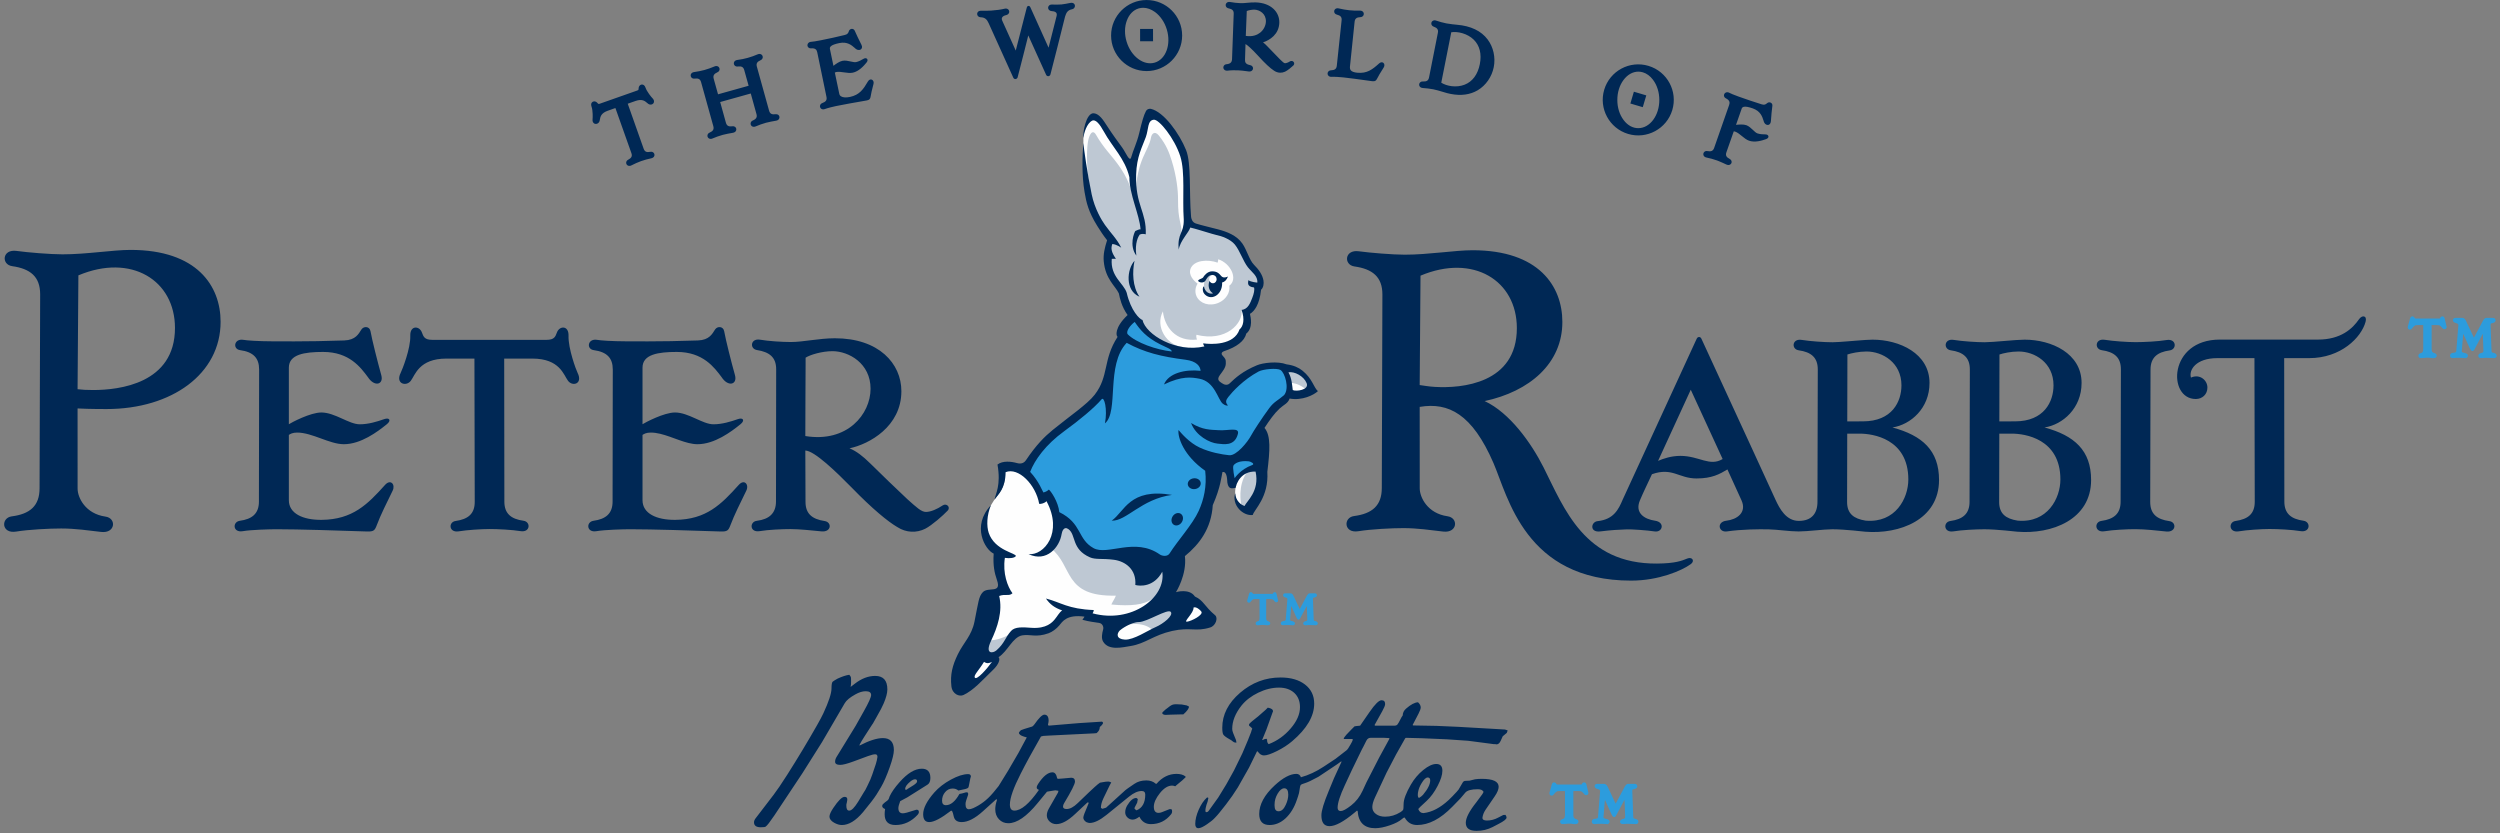
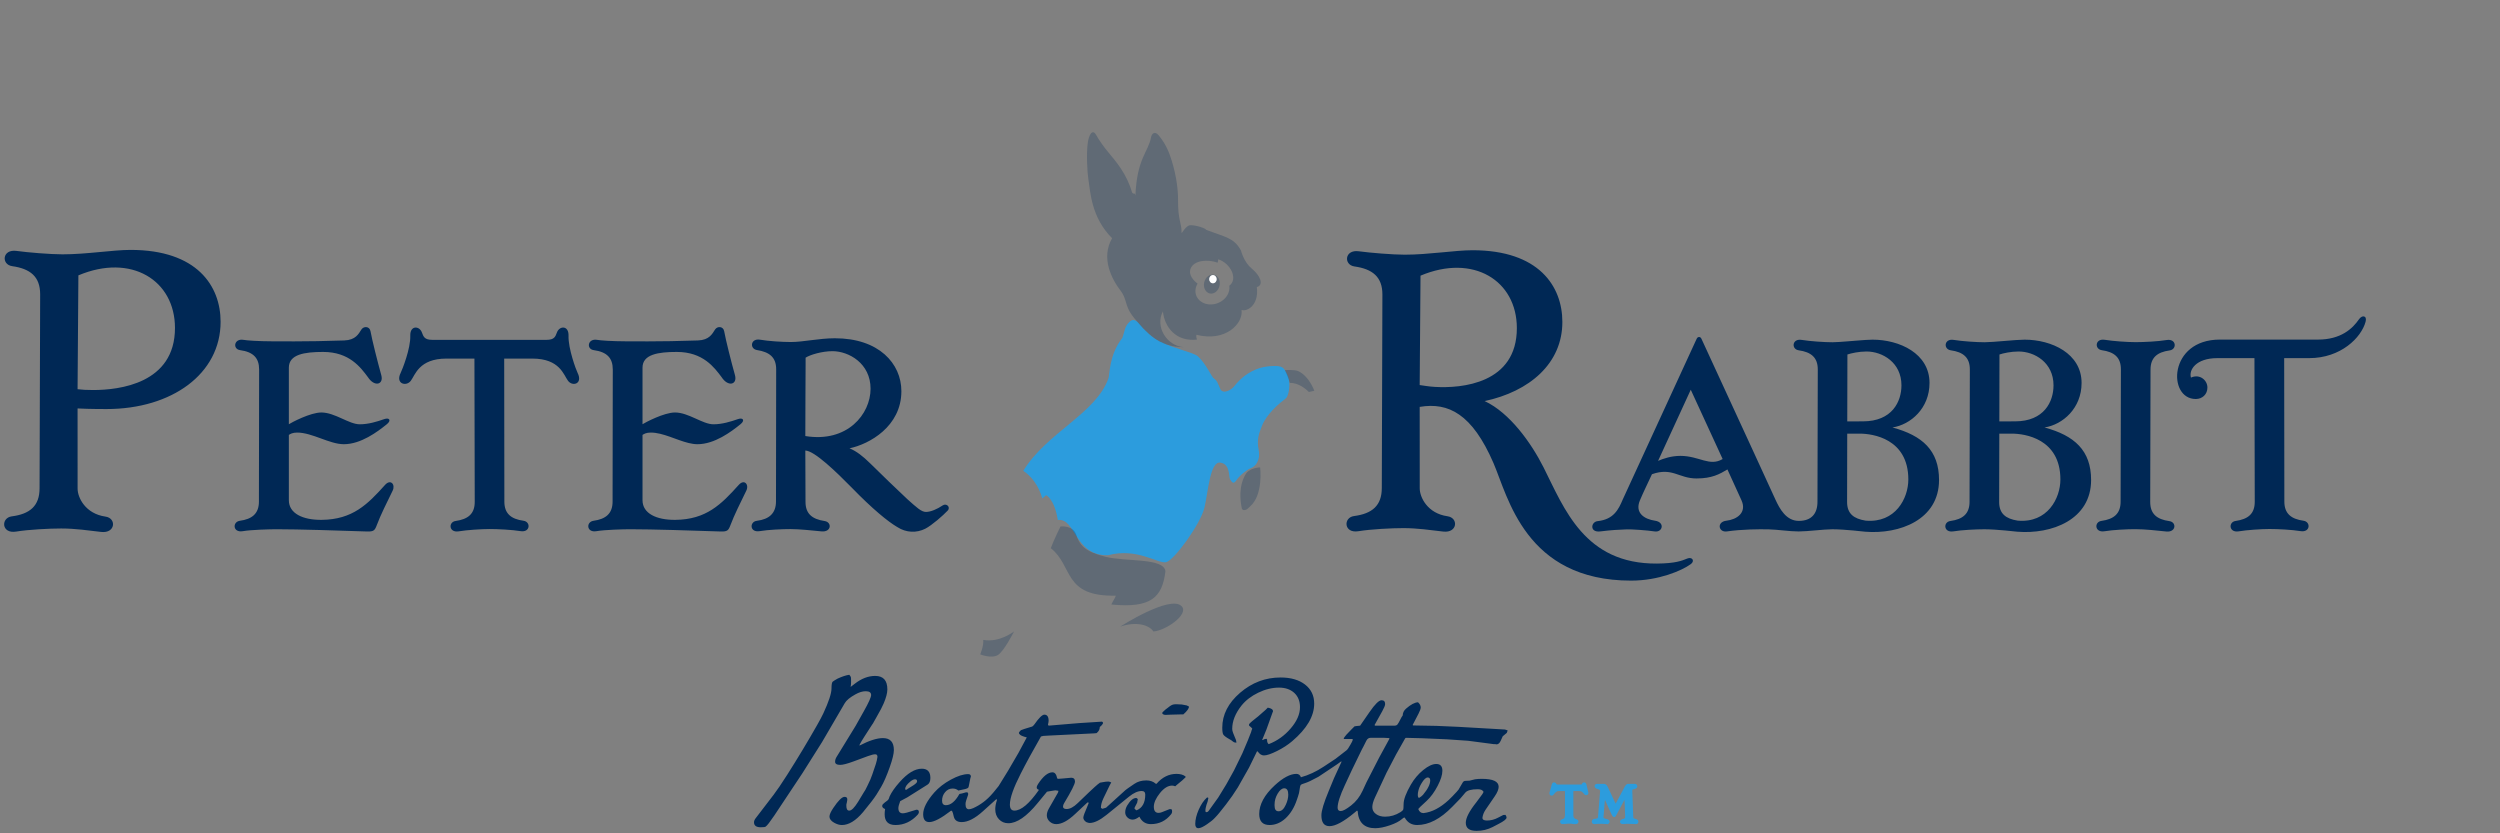
<svg xmlns="http://www.w3.org/2000/svg" width="177px" height="59px" viewBox="0 0 177 59" version="1.1">
  <rect x="0" y="0" width="177" height="59" fill="#808080" stroke="none" />
  <title>Logo</title>
  <g id="Symbols" stroke="none" stroke-width="1" fill="none" fill-rule="evenodd">
    <g id="Navigation" transform="translate(-429, -10)">
      <g id="Header" transform="translate(40, 10)">
        <g id="Logo/The-World-of-Peter-Rabbit-Landscape-Logo" transform="translate(389.294, 0)">
          <path d="M103.964,17.717 C108.657,17.717 110.321,20.263 110.321,22.795 C110.321,25.732 108.004,27.715 104.812,28.398 L104.812,28.398 L104.831,28.402 C106.587,29.226 108.108,31.337 108.997,33.105 C110.462,36.018 111.893,39.936 117.018,39.901 C118.342,39.892 118.8,39.692 119.16,39.546 C119.517,39.401 119.722,39.714 119.413,39.94 C118.779,40.402 117.142,41.108 115.188,41.108 C107.686,41.108 106.469,35.145 105.443,32.782 C103.943,29.318 102.262,28.462 100.22,28.808 L100.22,28.808 L100.221,30.504 C100.221,30.584 100.221,30.665 100.221,30.747 L100.222,32.007 C100.222,32.091 100.222,32.174 100.222,32.257 L100.223,33.409 C100.223,33.477 100.223,33.544 100.223,33.608 L100.223,34.575 C100.223,35.215 100.779,36.35 102.184,36.55 C102.983,36.657 102.904,37.751 101.889,37.635 C100.975,37.531 100.079,37.391 99.064,37.391 C98.226,37.391 96.764,37.465 95.882,37.61 C94.836,37.783 94.799,36.638 95.57,36.537 C96.854,36.368 97.537,35.801 97.537,34.552 L97.537,34.552 L97.58,20.851 C97.58,19.596 96.872,19.045 95.602,18.865 C94.823,18.756 94.89,17.648 95.914,17.791 C96.69,17.898 98.314,18.032 99.161,18.032 C100.857,18.032 102.71,17.717 103.964,17.717 Z M8.951,17.693 C13.656,17.693 15.324,20.243 15.324,22.784 C15.324,26.467 11.874,28.961 7.245,28.961 C6.091,28.961 5.424,28.931 5.198,28.918 L5.199,31.255 C5.199,31.343 5.199,31.431 5.199,31.519 L5.2,34.082 C5.2,34.136 5.2,34.186 5.2,34.233 L5.2,34.594 L5.2,34.594 C5.2,35.236 5.757,36.372 7.166,36.574 C7.969,36.681 7.889,37.777 6.871,37.661 C5.955,37.556 5.053,37.417 4.037,37.417 C3.197,37.417 1.73,37.491 0.848,37.636 C-0.204,37.809 -0.241,36.662 0.534,36.559 C1.822,36.392 2.507,35.824 2.507,34.569 L2.549,20.832 C2.549,19.576 1.84,19.024 0.566,18.844 C-0.216,18.732 -0.147,17.622 0.88,17.765 C1.658,17.875 3.285,18.007 4.136,18.007 C5.835,18.007 7.693,17.693 8.951,17.693 Z M143.05,24.048 C144.954,24.048 147.082,25.024 147.082,27.113 C147.082,28.904 145.753,30.062 144.46,30.265 C146.578,30.836 147.756,31.894 147.756,33.981 C147.756,36.808 144.947,37.841 142.533,37.645 C142.487,37.646 141.084,37.472 140.198,37.472 C139.609,37.472 138.612,37.521 138.01,37.62 C137.308,37.736 137.263,36.958 137.796,36.886 C138.675,36.764 139.15,36.376 139.15,35.527 L139.15,35.527 L139.171,26.158 C139.171,25.301 138.693,24.925 137.818,24.801 C137.286,24.725 137.339,23.952 138.031,24.065 C138.628,24.162 139.632,24.231 140.219,24.231 C140.809,24.231 142.439,24.048 143.05,24.048 Z M119.833,23.979 C119.904,23.824 120.093,23.818 120.165,23.979 C120.683,25.106 122.141,28.263 123.676,31.6 L123.994,32.292 C124.472,33.332 124.952,34.378 125.408,35.374 C125.706,36.023 126.167,36.879 127.062,36.879 C127.958,36.879 128.383,36.365 128.383,35.527 L128.383,35.527 L128.405,26.158 C128.405,25.301 127.926,24.925 127.051,24.801 C126.52,24.725 126.573,23.952 127.266,24.065 C127.863,24.162 128.865,24.231 129.453,24.231 C129.698,24.231 130.125,24.199 130.583,24.162 L131.139,24.117 C131.598,24.08 132.03,24.048 132.283,24.048 C134.188,24.048 136.316,25.024 136.316,27.113 C136.316,28.904 134.989,30.062 133.693,30.265 C135.811,30.836 136.99,31.894 136.99,33.981 C136.99,36.808 134.18,37.841 131.766,37.645 C131.72,37.646 130.318,37.472 129.432,37.472 C128.842,37.472 127.683,37.627 127.049,37.627 C126.418,37.627 125.553,37.493 124.949,37.479 C124.235,37.461 123.028,37.472 121.969,37.625 C121.372,37.712 121.226,36.946 121.94,36.865 C122.666,36.782 123.398,36.302 123.005,35.426 C122.701,34.751 122.008,33.236 122.008,33.236 C121.462,33.565 120.917,33.875 119.818,33.875 C118.561,33.875 118.109,33.065 116.664,33.574 C116.297,34.373 116.085,34.779 115.812,35.426 C115.432,36.326 116.14,36.759 116.876,36.865 C117.61,36.971 117.419,37.715 116.849,37.625 C116.338,37.544 115.208,37.466 114.89,37.479 C114.243,37.502 113.823,37.526 112.999,37.625 C112.24,37.715 112.33,36.948 112.819,36.896 C113.96,36.776 114.301,36.06 114.592,35.374 C114.592,35.374 115.858,32.621 117.146,29.821 L117.422,29.221 C118.615,26.627 119.751,24.158 119.833,23.979 Z M58.816,23.949 C61.933,23.949 63.524,25.74 63.524,27.697 C63.524,30.201 61.237,31.452 59.852,31.74 C60.352,31.95 60.803,32.301 61.313,32.804 C62.287,33.766 62.979,34.426 63.932,35.328 C64.608,35.933 64.936,36.245 65.266,36.245 C65.6,36.245 66.069,36.041 66.445,35.785 C66.713,35.601 67.033,35.903 66.802,36.15 C66.493,36.482 65.679,37.198 65.212,37.435 C64.603,37.742 63.867,37.726 63.232,37.315 C62.556,36.919 61.453,36.012 60.011,34.526 C58.94,33.436 57.374,31.913 56.723,31.897 L56.736,35.532 C56.736,36.36 57.187,36.754 58.089,36.889 C58.622,36.971 58.576,37.687 57.874,37.622 C57.249,37.562 56.316,37.459 55.687,37.459 C55.093,37.459 54.122,37.5 53.497,37.604 C52.77,37.726 52.763,36.937 53.286,36.874 C54.164,36.764 54.646,36.344 54.646,35.499 L54.659,26.144 C54.659,25.292 54.179,24.923 53.307,24.785 C52.756,24.699 52.843,23.933 53.52,24.051 C54.106,24.152 55.08,24.215 55.709,24.215 C56.577,24.215 57.699,23.949 58.816,23.949 Z M148.617,24.047 L148.726,24.058 C149.324,24.155 150.325,24.224 150.914,24.224 C151.504,24.224 152.499,24.175 153.103,24.074 C153.803,23.958 153.847,24.736 153.316,24.81 C152.437,24.932 151.963,25.318 151.963,26.167 L151.963,26.167 L151.941,35.536 C151.941,36.394 152.42,36.771 153.295,36.895 C153.826,36.969 153.778,37.701 153.08,37.631 C152.462,37.565 151.557,37.465 150.893,37.465 C150.304,37.463 149.307,37.514 148.705,37.613 C148.003,37.729 147.958,36.951 148.491,36.879 C149.37,36.757 149.845,36.369 149.845,35.52 L149.845,35.52 L149.866,26.151 C149.866,25.294 149.388,24.918 148.513,24.794 C147.981,24.718 148.034,23.945 148.726,24.058 Z M167.189,22.783 C166.886,23.899 165.444,25.356 163.189,25.356 L161.426,25.356 L161.438,35.51 C161.438,36.358 161.913,36.746 162.792,36.868 C163.325,36.942 163.281,37.72 162.578,37.603 C161.977,37.503 160.979,37.453 160.39,37.453 C159.801,37.453 158.798,37.522 158.202,37.619 C157.51,37.732 157.457,36.959 157.988,36.883 C158.864,36.76 159.342,36.382 159.342,35.526 L159.321,25.356 L156.691,25.356 C155.177,25.356 154.66,26.196 154.826,26.733 C155.463,26.45 155.991,26.927 155.991,27.437 C155.991,27.926 155.625,28.25 155.167,28.25 C153.157,28.25 153.227,24.043 156.866,24.043 L163.821,24.043 C165.444,24.043 166.27,23.263 166.72,22.607 C166.944,22.282 167.311,22.335 167.189,22.783 Z M50.978,23.451 C51.089,24.077 51.477,25.613 51.742,26.56 C51.927,27.231 51.262,27.422 50.796,26.703 C50.279,26.015 49.483,24.917 47.625,24.917 C46.298,24.917 45.196,25.09 45.196,26.029 L45.196,30.035 C45.396,29.908 46.718,29.204 47.498,29.204 C48.456,29.204 49.451,30.04 50.217,30.04 C50.831,30.04 51.436,29.853 51.95,29.673 C52.313,29.546 52.467,29.762 52.139,30.03 C51.466,30.577 50.293,31.45 49.089,31.45 C48.683,31.45 48.244,31.319 47.795,31.16 L47.117,30.916 C46.664,30.758 46.212,30.626 45.784,30.626 C45.456,30.626 45.301,30.723 45.196,30.792 L45.196,35.416 L45.196,35.416 C45.196,36.351 46.181,36.819 47.517,36.806 C49.714,36.785 50.773,35.705 52.006,34.334 C52.405,33.889 52.755,34.307 52.546,34.735 C52.103,35.65 51.705,36.43 51.424,37.175 C51.281,37.556 51.207,37.645 50.718,37.629 C48.722,37.562 45.897,37.47 44.328,37.47 C43.825,37.47 42.514,37.507 41.937,37.607 C41.228,37.733 41.183,36.955 41.723,36.872 C42.583,36.755 43.077,36.374 43.077,35.511 L43.077,35.029 C43.078,34.982 43.078,34.932 43.078,34.879 L43.078,34.339 C43.078,34.272 43.079,34.203 43.079,34.131 L43.079,33.682 C43.079,33.604 43.08,33.524 43.08,33.443 L43.08,32.936 C43.081,32.676 43.081,32.404 43.082,32.127 L43.082,31.564 C43.084,30.9 43.085,30.217 43.086,29.57 L43.086,29.025 C43.087,28.758 43.087,28.501 43.088,28.257 L43.088,27.789 C43.089,27.714 43.089,27.641 43.089,27.571 L43.089,27.171 C43.09,27.109 43.09,27.049 43.09,26.992 L43.09,26.547 C43.091,26.506 43.091,26.468 43.091,26.433 L43.091,26.16 L43.091,26.16 C43.091,25.348 42.68,24.919 41.745,24.79 C41.199,24.716 41.309,23.94 41.993,24.063 C42.23,24.106 43.006,24.162 44.071,24.166 C44.362,24.167 44.631,24.168 44.882,24.168 L45.592,24.169 C46.716,24.167 47.596,24.153 49.114,24.104 C49.929,24.077 50.138,23.631 50.333,23.329 C50.494,23.079 50.912,23.089 50.978,23.451 Z M39.958,23.774 C39.931,24.674 40.484,26.168 40.602,26.405 C40.985,27.178 40.245,27.389 39.922,26.961 C39.615,26.557 39.345,25.388 37.399,25.388 L35.403,25.388 L35.415,35.516 C35.415,36.363 35.89,36.749 36.769,36.869 C37.3,36.944 37.256,37.72 36.555,37.604 C35.952,37.505 34.957,37.455 34.365,37.455 C33.778,37.455 32.775,37.522 32.177,37.619 C31.485,37.731 31.432,36.961 31.964,36.885 C32.839,36.762 33.317,36.386 33.317,35.532 L33.296,25.388 L31.314,25.388 C29.368,25.388 29.098,26.557 28.791,26.961 C28.468,27.389 27.688,27.178 28.071,26.405 C28.189,26.168 28.782,24.674 28.754,23.774 C28.731,23.022 29.396,23.059 29.574,23.532 C29.684,23.825 29.751,24.061 30.308,24.061 L38.403,24.061 C38.962,24.061 39.029,23.825 39.139,23.532 C39.317,23.059 39.982,23.022 39.958,23.774 Z M25.938,23.451 C26.05,24.077 26.438,25.613 26.701,26.56 C26.888,27.231 26.222,27.422 25.755,26.703 C25.24,26.015 24.444,24.917 22.585,24.917 C21.258,24.917 20.157,25.09 20.157,26.029 L20.157,30.035 C20.357,29.908 21.678,29.204 22.458,29.204 C23.417,29.204 24.412,30.04 25.178,30.04 C25.792,30.04 26.397,29.853 26.911,29.673 C27.274,29.546 27.428,29.762 27.1,30.03 C26.427,30.577 25.254,31.45 24.05,31.45 C23.034,31.45 21.814,30.626 20.745,30.626 C20.417,30.626 20.26,30.723 20.157,30.792 L20.157,35.416 L20.157,35.416 C20.157,36.351 21.142,36.819 22.478,36.806 C24.675,36.785 25.734,35.705 26.965,34.334 C27.366,33.889 27.714,34.307 27.507,34.735 C27.064,35.65 26.665,36.43 26.385,37.175 C26.242,37.556 26.168,37.645 25.679,37.629 C23.683,37.562 20.858,37.47 19.289,37.47 C18.786,37.47 17.475,37.507 16.898,37.607 C16.188,37.733 16.144,36.955 16.684,36.872 C17.544,36.755 18.038,36.374 18.038,35.511 L18.038,34.879 C18.038,34.827 18.039,34.771 18.039,34.713 L18.039,34.131 C18.04,34.06 18.04,33.987 18.04,33.912 L18.04,33.443 C18.041,33.361 18.041,33.278 18.041,33.194 L18.042,32.672 C18.042,32.227 18.043,31.755 18.044,31.278 L18.045,30.704 C18.046,30.034 18.047,29.369 18.048,28.762 L18.048,28.257 C18.049,28.176 18.049,28.096 18.049,28.018 L18.05,27.571 C18.05,27.5 18.05,27.431 18.05,27.365 L18.051,26.992 C18.051,26.935 18.051,26.88 18.051,26.828 L18.052,26.337 C18.052,26.308 18.052,26.283 18.052,26.261 L18.052,26.16 L18.052,26.16 C18.052,25.348 17.641,24.919 16.705,24.79 C16.16,24.716 16.27,23.94 16.954,24.063 C17.191,24.106 17.967,24.162 19.031,24.166 C19.323,24.167 19.591,24.168 19.843,24.168 L20.553,24.169 C21.677,24.167 22.557,24.153 24.075,24.104 C24.89,24.077 25.098,23.631 25.294,23.329 C25.455,23.079 25.873,23.089 25.938,23.451 Z M131.382,30.702 L131.066,30.703 C131.019,30.703 130.975,30.703 130.933,30.703 L130.7,30.704 C130.628,30.704 130.56,30.704 130.49,30.704 L130.49,30.704 L130.48,35.543 C130.48,36.378 130.962,36.729 131.793,36.861 C133.9,37.046 134.816,35.287 134.816,33.946 C134.816,31.055 132.29,30.702 131.382,30.702 L131.382,30.702 Z M142.148,30.702 L141.832,30.703 C141.786,30.703 141.741,30.703 141.699,30.703 L141.467,30.704 C141.395,30.704 141.326,30.704 141.257,30.704 L141.257,30.704 L141.246,35.543 C141.246,36.378 141.726,36.729 142.559,36.861 C144.666,37.046 145.582,35.285 145.582,33.946 C145.582,31.055 143.057,30.702 142.148,30.702 L142.148,30.702 Z M119.412,27.593 L117.098,32.629 C117.469,32.471 118.023,32.276 118.679,32.276 C120.013,32.276 120.742,33.055 121.669,32.499 L121.669,32.499 L119.412,27.593 Z M58.643,24.863 C57.922,24.863 57.066,25.112 56.743,25.324 L56.743,25.776 C56.74,26.89 56.723,28.947 56.723,30.872 C59.695,31.359 61.342,29.322 61.342,27.522 C61.342,25.726 59.803,24.863 58.643,24.863 Z M142.621,24.886 C142.074,24.886 141.53,25.011 141.268,25.098 L141.268,25.098 L141.259,29.834 C141.364,29.834 141.459,29.834 141.553,29.834 L141.84,29.833 C141.89,29.833 141.942,29.833 141.997,29.833 L142.37,29.832 C144.437,29.832 145.095,28.433 145.095,27.281 C145.095,25.669 143.756,24.886 142.621,24.886 Z M131.855,24.886 C131.309,24.886 130.764,25.011 130.503,25.098 L130.503,25.098 L130.492,29.834 C130.598,29.834 130.693,29.834 130.787,29.834 L131.074,29.833 C131.124,29.833 131.176,29.833 131.231,29.833 L131.604,29.832 C133.67,29.832 134.329,28.433 134.329,27.281 C134.329,25.669 132.989,24.886 131.855,24.886 Z M5.256,19.496 L5.198,27.556 C5.487,27.595 5.856,27.614 6.303,27.614 C8.147,27.614 12.094,27.157 12.094,23.22 C12.094,19.837 8.994,17.922 5.256,19.496 Z M107.099,23.231 C107.099,19.855 104.007,17.946 100.278,19.517 L100.278,19.517 L100.22,27.262 C100.511,27.301 100.843,27.366 101.287,27.392 C103.199,27.507 107.099,27.16 107.099,23.231 Z" id="Combined-Shape" fill="#002855" />
-           <path d="M172.633,22.4 C172.729,22.4 172.789,22.48 172.81,22.642 C172.812,22.655 172.826,22.72 172.893,22.992 L172.893,22.992 L172.914,23.076 C172.923,23.089 172.93,23.119 172.93,23.149 C172.93,23.242 172.865,23.304 172.768,23.304 C172.69,23.304 172.626,23.235 172.58,23.175 C172.526,23.101 172.473,23.055 172.425,23.038 C172.408,23.03 172.353,23.015 172.196,23.015 L172.196,23.015 L171.866,23.015 L171.866,24.733 C171.866,24.883 171.922,24.965 172.049,24.996 C172.203,25.037 172.226,25.127 172.226,25.178 C172.226,25.233 172.203,25.356 171.984,25.356 L171.984,25.356 L171.894,25.356 L171.721,25.328 C171.709,25.326 171.665,25.321 171.513,25.321 C171.481,25.321 171.412,25.328 171.305,25.342 C171.225,25.351 171.158,25.356 171.103,25.356 C170.996,25.356 170.925,25.289 170.925,25.185 C170.925,25.093 170.998,25.025 171.14,24.984 C171.178,24.973 171.271,24.947 171.271,24.719 L171.271,24.719 L171.271,23.015 L170.99,23.015 C170.825,23.015 170.75,23.025 170.719,23.032 C170.662,23.053 170.599,23.105 170.535,23.184 C170.516,23.205 170.5,23.225 170.48,23.251 C170.429,23.323 170.369,23.339 170.327,23.339 C170.256,23.339 170.172,23.295 170.172,23.17 C170.172,23.154 170.172,23.124 170.225,22.951 C170.228,22.937 170.24,22.891 170.26,22.824 C170.274,22.782 170.29,22.729 170.309,22.66 C170.32,22.593 170.357,22.4 170.498,22.4 C170.563,22.4 170.618,22.434 170.655,22.496 L170.655,22.496 L170.69,22.543 C170.692,22.552 170.701,22.554 170.729,22.554 L170.729,22.554 L172.386,22.554 C172.427,22.554 172.446,22.55 172.453,22.547 L172.453,22.547 L172.48,22.492 C172.51,22.434 172.565,22.4 172.633,22.4 Z M174.035,22.505 C174.147,22.505 174.237,22.581 174.304,22.73 L174.304,22.73 L174.86,23.908 L175.505,22.701 C175.56,22.61 175.633,22.505 175.737,22.505 L175.737,22.505 L176.208,22.505 C176.321,22.505 176.393,22.574 176.393,22.682 C176.393,22.733 176.37,22.823 176.218,22.864 L176.218,22.864 L176.084,22.899 C176.053,22.908 176.04,22.917 176.04,22.955 L176.04,22.955 L176.04,23.068 L176.104,24.782 C176.107,24.808 176.111,24.842 176.111,24.868 C176.111,24.92 176.118,24.939 176.12,24.941 C176.123,24.941 176.15,24.957 176.236,24.976 C176.43,25.018 176.471,25.114 176.471,25.186 C176.471,25.288 176.398,25.355 176.285,25.355 C176.252,25.355 176.204,25.354 176.144,25.348 C176.035,25.34 175.906,25.334 175.765,25.334 L175.765,25.334 L175.631,25.334 L175.483,25.348 C175.43,25.348 175.394,25.35 175.37,25.355 L175.37,25.355 C175.216,25.355 175.17,25.267 175.17,25.193 C175.17,25.151 175.186,25.05 175.327,25.006 L175.327,25.006 L175.408,24.983 C175.53,24.951 175.53,24.904 175.53,24.883 L175.53,24.883 L175.53,24.72 L175.488,23.628 L174.898,24.736 C174.883,24.766 174.838,24.856 174.752,24.856 C174.681,24.856 174.63,24.798 174.547,24.618 L174.547,24.618 L174.101,23.631 L174.002,24.81 C174,24.831 173.998,24.854 173.995,24.875 C173.998,24.905 174.018,24.95 174.14,24.974 C174.226,24.992 174.433,25.033 174.433,25.179 C174.433,25.241 174.403,25.31 174.325,25.341 L174.325,25.341 L174.325,25.355 L174.235,25.355 L174.235,25.273 L174.224,25.355 C174.214,25.354 174.175,25.352 174.101,25.347 L174.052,25.344 C174.016,25.342 173.973,25.339 173.917,25.334 L173.917,25.334 L173.635,25.334 C173.6,25.34 173.55,25.341 173.494,25.341 L173.494,25.341 L173.377,25.355 C173.22,25.355 173.167,25.269 173.167,25.186 C173.167,25.131 173.19,25.001 173.393,24.98 L173.393,24.98 L173.455,24.974 C173.587,24.957 173.608,24.904 173.614,24.847 L173.614,24.847 L173.621,24.729 L173.758,23.031 C173.758,23.031 173.76,23.026 173.76,23.007 L173.76,22.995 C173.757,22.966 173.735,22.91 173.584,22.871 C173.409,22.828 173.372,22.737 173.372,22.668 C173.372,22.59 173.423,22.505 173.564,22.505 L173.564,22.505 Z" id="Combined-Shape" fill="#2C9CDD" />
-           <path d="M81.136,8.143 C81.424,8.056 82.258,8.735 82.798,9.547 C83.659,10.837 83.859,11.668 83.746,14.019 C83.631,16.37 83.774,15.81 84.863,16.156 C85.952,16.498 86.841,16.564 87.356,17.402 C88.14,18.674 88.862,19.209 88.904,19.638 C88.948,20.068 88.775,21.401 88.431,21.787 C88.087,22.175 87.895,22.068 87.895,22.068 C87.895,22.068 88.412,23.234 87.12,24.196 C86.282,24.819 85.444,24.648 85.444,24.648 C85.444,24.648 85.292,26.088 85.465,26.647 C85.636,27.207 86.453,27.722 86.582,27.635 C86.712,27.551 88.604,25.313 90.667,26.06 C91.564,25.887 92.446,26.518 92.402,27.277 C92.359,28.036 90.978,27.863 90.962,27.893 C90.697,28.37 89.995,28.453 89.55,29.314 C89.105,30.173 87.828,32 88.159,32.165 C88.504,32.337 88.74,32.465 88.869,33.627 C88.998,34.788 88.219,35.637 88.091,35.829 C87.997,35.97 87.937,36.094 87.69,35.864 C87.595,35.778 87.429,35.628 87.371,35.533 C87.083,35.298 87.131,34.581 87.238,34.343 C86.841,34.311 86.884,33.914 86.797,33.484 C86.712,33.053 86.195,32.409 85.851,32.882 C85.509,33.355 85.938,35.132 84.605,37.024 C83.271,38.915 82.669,39.332 82.627,39.805 C82.583,40.278 82.756,41.61 82.496,42.17 C82.239,42.729 83.243,42.013 84.018,42.357 C84.791,42.701 85.465,43.546 85.315,43.869 C85.163,44.19 85.193,44.391 83.587,44.333 C82.899,44.31 81.981,44.663 81.337,44.921 C80.693,45.18 79.616,45.653 79.057,45.567 C78.499,45.48 78.326,45.267 78.542,44.621 C78.757,43.975 77.554,43.89 77.165,43.761 C76.779,43.631 76.392,43.288 75.875,43.331 C75.36,43.373 74.912,43.445 74.501,44.019 C73.789,45.007 72.651,44.707 72.651,44.707 C72.651,44.707 71.748,44.405 71.188,45.267 C70.629,46.126 70.156,46.211 70.156,46.47 C70.156,46.728 70.329,46.77 70.029,47.157 C69.727,47.545 68.996,48.362 68.524,48.533 C68.049,48.706 67.384,48.362 67.964,47.566 C68.545,46.77 69.574,46.043 69.964,42.106 C70.009,41.644 70.759,41.825 70.759,41.825 C70.759,41.825 70.136,40.077 70.523,39.065 C69.812,38.88 69.275,38.042 69.362,37.225 C69.409,36.757 69.556,36.305 69.812,35.857 C69.955,35.607 70.163,35.287 70.369,35.019 C71.156,34.011 70.715,33.355 70.715,32.967 C71.748,32.774 72.242,33.268 72.242,33.268 C72.242,33.268 73.009,31.908 74.386,30.747 C75.761,29.585 77.359,28.41 77.832,27.334 C78.305,26.261 78.219,25.25 79.161,23.931 C79.015,23.852 78.946,23.612 79.209,23.229 C79.488,22.82 79.841,22.297 79.841,22.297 C79.841,22.297 79.387,21.902 79.272,21.445 C79.158,20.984 79.244,20.727 79.043,20.469 C78.844,20.211 78.169,19.273 78.111,18.757 C78.055,18.24 78.09,17.488 78.305,16.971 C78.048,16.564 77.044,15.138 76.751,13.904 C76.456,12.673 76.408,10.474 76.408,10.216 C76.408,10.052 76.385,9.588 76.495,9.173 C76.556,8.933 76.673,8.755 76.835,8.545 C77.148,8.143 77.467,8.328 77.638,8.674 C77.811,9.018 78.872,10.378 79.073,10.781 C79.272,11.181 79.616,11.453 79.789,12.041 C79.904,11.453 80.047,10.781 80.333,10.322 C80.621,9.863 80.792,8.915 80.82,8.744 C80.85,8.573 80.85,8.229 81.136,8.143" id="Fill-27" fill="#FEFEFE" />
          <path d="M78.185,26.783 C77.294,29.291 73.811,30.625 72.155,33.334 C72.715,33.699 73.253,34.387 73.502,35.291 C73.611,35.19 73.77,35.059 73.77,35.059 C73.77,35.059 74.356,35.305 74.601,36.819 C75.875,36.644 75.768,39.374 78.154,39.311 C80.218,38.758 81.692,39.926 82.262,39.805 C82.83,39.683 84.715,37.085 84.983,35.933 C85.251,34.779 85.378,32.638 86.109,32.753 C86.838,32.869 86.684,33.791 86.801,33.946 C86.915,34.099 87.011,34.348 87.242,34.002 C87.473,33.656 88.011,33.233 88.28,33.138 C88.55,33.041 88.971,32.638 88.818,31.851 C88.664,31.062 88.876,30.619 89.049,30.159 C89.222,29.698 89.721,28.969 90.743,28.205 C90.89,28.096 91.015,27.575 90.99,27.131 C90.965,26.686 90.803,26.407 90.644,26.162 C90.485,25.915 90.152,25.862 89.421,25.948 C88.871,26.012 87.93,26.289 87.099,27.334 C86.838,27.664 86.278,27.911 86.107,27.547 C85.938,27.185 85.897,26.949 85.648,26.795 C85.491,26.7 85.103,25.761 84.514,25.226 C84.155,24.904 82.414,24.616 81.44,23.951 C81.207,23.79 80.928,23.536 80.656,23.261 C80.418,23.021 80.098,22.415 79.701,22.765 C79.306,23.114 79.343,23.476 79.161,23.931 C78.223,25.128 78.279,26.522 78.185,26.783" id="Fill-29" fill="#2C9CDD" />
          <path d="M71.498,44.706 C71.498,44.706 70.805,46.097 70.357,46.374 C69.908,46.651 69.107,46.33 69.107,46.33 C69.107,46.33 69.363,45.732 69.321,45.305 C70.475,45.518 71.498,44.706 71.498,44.706 Z M79.015,44.365 C79.015,44.365 82.548,42.104 83.36,42.914 C83.93,43.484 82.218,44.663 81.364,44.707 C81.066,44.237 80.146,43.98 79.015,44.365 Z M74.788,37.276 C74.788,37.276 75.681,37.161 75.908,37.872 C76.136,38.585 76.485,39.048 77.964,39.418 C79.445,39.787 82.076,39.482 82.219,40.435 C81.995,42.328 81.167,43.069 78.389,42.799 C78.474,42.6 78.626,42.401 78.712,42.171 C74.95,42.258 75.704,40.069 74.103,38.811 C74.295,38.28 74.788,37.276 74.788,37.276 Z M88.923,33.091 C88.923,33.091 89.168,35.049 88.198,35.866 C87.816,36.302 87.642,36.038 87.642,36.038 C87.642,36.038 87.639,36.027 87.633,36.006 L87.613,35.916 C87.534,35.544 87.358,34.399 87.94,33.509 C88.226,33.11 88.923,33.091 88.923,33.091 Z M90.676,26.204 C90.676,26.204 91.356,26.153 91.624,26.278 C92.409,26.647 92.757,27.667 92.757,27.667 L92.757,27.667 L92.372,27.752 L92.372,27.752 L92.341,27.719 C92.207,27.586 91.662,27.09 91.026,27.111 C90.922,26.762 90.754,26.377 90.697,26.248 Z M76.726,10.08 C76.813,9.512 77.06,9.104 77.311,9.554 C77.524,9.939 77.87,10.412 78.078,10.664 C78.751,11.474 79.474,12.302 79.859,13.639 C80.03,13.81 80.035,13.583 80.093,13.853 C80.199,11.206 81.022,10.747 81.203,9.711 C81.237,9.515 81.443,9.208 81.759,9.603 C82.294,10.274 82.485,10.814 82.656,11.356 C83.005,12.459 83.116,13.5 83.111,14.116 C83.097,15.64 83.374,15.775 83.36,16.487 C83.372,16.565 83.671,15.955 83.972,15.946 C84.429,15.932 85.119,16.196 85.081,16.263 C86.503,16.812 87.045,16.819 87.556,17.716 C87.601,17.83 87.77,18.556 88.34,19.025 C88.91,19.495 89.224,20.17 88.689,20.326 C88.857,21.674 87.927,22.09 87.608,21.94 C87.742,22.893 86.499,24.231 84.413,23.702 C84.378,23.825 84.428,23.996 84.458,24.042 C82.956,24.21 82.155,23.155 82.04,22.043 C81.466,23.119 82.299,24.473 83.496,24.58 C82.67,24.565 81.976,24.365 81.308,23.852 C80.639,23.34 79.996,22.516 79.839,22.299 C79.368,21.649 79.465,21.13 79.072,20.619 C78.401,19.75 77.639,18.263 78.443,16.867 C76.966,15.383 76.908,13.604 76.762,12.679 C76.681,12.164 76.612,10.847 76.726,10.08 Z M85.956,18.356 C85.959,18.427 85.933,18.55 85.912,18.595 C85.213,18.342 84.232,18.415 83.997,19.027 C83.829,19.465 84.232,19.895 84.493,20.075 C84.373,20.273 84.256,20.633 84.426,20.987 C84.662,21.485 85.335,21.72 85.989,21.434 C86.503,21.212 86.819,20.705 86.741,20.23 C87.385,19.75 86.831,18.635 85.956,18.356 Z M85.568,19.441 L85.657,19.452 C85.955,19.521 86.13,19.874 86.045,20.239 C85.961,20.605 85.652,20.845 85.354,20.776 C85.055,20.707 84.882,20.354 84.965,19.989 C85.05,19.624 85.361,19.384 85.657,19.452 Z" id="Combined-Shape" fill="#002855" opacity="0.25" />
          <path d="M85.581,20.059 C85.433,20.059 85.315,19.927 85.315,19.765 C85.315,19.602 85.433,19.472 85.581,19.472 C85.728,19.472 85.848,19.602 85.848,19.765 C85.848,19.927 85.728,20.059 85.581,20.059" id="Path" fill="#FFFFFF" />
-           <path d="M81.15,7.701 L81.187,7.706 C82.106,7.918 83.207,9.449 83.68,10.627 C84.061,11.571 83.887,13.612 84.033,15.338 C84.045,15.465 84.102,15.735 84.372,15.824 C84.765,15.951 85.376,16.088 85.942,16.238 C86.601,16.413 87.269,16.671 87.672,17.251 C87.989,17.71 88.159,18.418 88.492,18.749 C88.824,19.083 89.084,19.439 89.158,19.852 C89.198,20.071 89.158,20.377 88.99,20.512 C88.881,21.55 88.524,22.035 88.203,22.222 C88.252,22.443 88.443,23.221 87.935,23.625 C87.829,24.134 87.262,24.571 86.375,24.862 C86.301,24.887 86.094,24.986 86.262,25.173 C86.468,25.409 86.502,25.422 86.493,25.757 C86.486,26.036 86.244,26.32 86.073,26.555 C85.81,26.917 86.066,27.014 86.223,27.132 C86.394,27.259 86.617,27.287 86.756,27.153 C87.167,26.759 87.674,26.287 88.704,25.858 C89.122,25.685 90.169,25.554 90.797,25.796 C91.291,25.858 91.653,26.027 91.919,26.241 C92.629,26.811 92.714,27.437 93.014,27.693 C92.729,27.965 91.902,28.381 91.009,28.217 C90.894,28.565 90.607,28.644 90.298,28.928 C89.936,29.262 89.595,29.74 89.232,30.296 C89.694,30.831 89.617,31.897 89.433,33.407 C89.549,35.205 88.491,36.086 88.401,36.462 C87.697,36.548 86.899,35.749 87.157,34.923 C87.19,35.472 87.594,35.765 87.824,35.821 C87.931,35.523 88.914,34.777 88.6,33.388 C87.562,33.354 87.247,34.233 87.187,34.533 C86.876,34.611 86.673,34.614 86.602,34.159 C86.585,34.042 86.606,33.338 86.255,33.423 C86.184,33.719 86.135,34.484 85.57,35.765 C85.468,37.404 84.644,38.519 83.597,39.372 C83.752,40.687 82.965,41.925 82.965,41.925 C82.965,41.925 83.906,41.632 84.307,42.234 C84.922,42.508 84.968,42.919 85.736,43.559 C85.96,43.747 85.784,44.302 85.39,44.424 C84.359,44.747 83.985,44.385 82.704,44.669 C81.359,44.968 80.809,45.568 79.759,45.737 C79.15,45.836 78.199,46.079 77.807,45.425 C77.666,45.19 77.731,44.842 77.811,44.555 C77.855,44.392 77.767,44.142 77.528,44.103 C77.212,44.052 76.821,44.015 76.342,43.881 C76.344,43.875 76.351,43.864 76.36,43.851 L76.435,43.746 C76.461,43.708 76.482,43.673 76.482,43.657 C75.225,43.487 74.927,44.011 74.698,44.285 C74.5,44.521 74.212,44.737 73.946,44.834 C73.06,45.153 72.659,44.89 72.088,44.982 C71.403,45.093 71.045,46.134 70.401,46.526 C70.547,46.662 70.415,47.036 70.042,47.398 C69.172,48.243 68.657,48.848 67.928,49.203 C67.637,49.346 67.124,49.154 67.064,48.578 C66.977,47.779 67.122,47.135 67.528,46.309 C67.934,45.481 68.493,45.022 68.698,44.015 C68.982,42.621 68.991,42.243 69.291,41.925 C69.674,41.523 70.635,42.058 70.293,41.075 C70.113,40.556 70.002,40.034 70.058,39.195 C69.439,38.918 68.474,37.24 69.866,35.767 C69.566,36.479 69.548,37.249 69.707,37.725 C70.134,38.999 71.715,39.167 71.624,39.375 C71.546,39.494 71.225,39.557 70.851,39.497 C70.685,40.589 71.043,41.544 71.389,42.001 C71.154,42.236 70.897,42.028 70.448,42.194 C70.706,43.282 70.335,44.394 69.871,45.374 C69.407,46.355 70.019,46.251 70.247,46.051 C70.849,45.527 70.868,45.135 71.292,44.669 C71.567,44.362 72.132,44.405 72.728,44.449 C73.808,44.528 74.214,44.048 74.368,43.868 C74.583,43.616 74.687,43.374 74.909,43.217 C74.375,43.039 74.034,42.779 73.759,42.375 C74.812,42.644 75.317,43.122 77.147,43.191 C77.142,43.256 77.099,43.379 77.061,43.424 C79.785,44.165 82.279,42.328 81.995,40.477 C81.397,41.587 80.401,41.502 80.087,41.417 C80.172,40.305 79.376,39.737 78.562,39.631 C77.751,39.525 77.272,39.635 76.875,39.46 C75.547,38.876 75.908,37.872 75.354,37.466 C75.031,37.229 74.901,37.619 74.871,37.801 C74.722,38.749 73.808,39.834 72.525,39.232 C73.619,39.351 74.998,37.709 73.796,35.481 C73.694,35.617 73.404,35.698 73.281,35.673 C73.039,34.307 71.809,33.061 70.904,33.43 C70.888,34.611 70.383,35.001 70.118,35.368 C70.189,34.955 70.588,34.369 70.328,32.89 C70.699,32.602 71.295,32.669 71.721,32.789 C72.074,32.89 72.266,32.699 72.34,32.588 C73.069,31.499 73.662,30.912 74.232,30.446 C75.478,29.431 76.687,28.623 77.211,27.945 C78.236,26.622 77.774,25.473 78.834,23.846 C78.727,23.804 78.578,23.219 79.54,22.305 C79.113,21.707 78.993,21.118 78.922,20.777 C78.677,20.244 77.964,19.761 77.851,18.494 C77.809,18.014 77.911,17.567 78.088,17.009 C77.812,16.657 77.585,16.311 77.384,15.984 C76.764,14.982 76.618,14.343 76.491,13.589 C76.291,12.414 76.332,11.08 76.406,10.122 C76.45,10.556 76.676,12.229 76.999,13.769 C77.212,14.789 77.708,15.605 77.938,15.926 C78.352,16.512 78.787,16.914 79.092,17.542 C79.092,17.542 78.792,17.309 78.46,17.274 C78.351,17.558 78.37,17.83 78.712,18.321 C78.624,18.328 78.518,18.321 78.419,18.326 C78.308,19.593 79.265,20.05 79.478,20.733 C79.768,21.998 80.399,22.616 80.594,22.653 C80.823,23.68 82.962,24.991 84.977,24.527 C84.919,24.449 84.891,24.367 84.891,24.307 C85.443,24.391 87.082,24.46 87.464,23.324 C87.732,23.107 87.85,22.604 87.608,21.94 C88.081,21.901 88.238,21.407 88.364,21.095 C88.48,20.804 88.544,20.507 88.492,20.352 C87.94,20.288 88.085,19.985 88.09,19.837 C88.289,19.978 88.724,20.008 88.724,20.008 C88.768,19.537 88.328,19.268 88.057,18.922 C87.723,18.499 87.483,17.74 87.134,17.315 C86.819,16.93 86.195,16.711 85.814,16.635 C85.71,16.615 85.361,16.508 84.983,16.394 L84.657,16.296 C84.387,16.216 84.134,16.144 83.977,16.109 C83.883,16.454 83.264,17.032 83.158,17.673 C83.052,16.477 83.534,16.554 83.516,15.545 C83.41,14.029 83.627,12.185 83.272,11.071 C82.861,9.783 81.76,8.433 81.393,8.475 C80.932,8.527 81.037,9.139 80.83,9.705 C80.571,10.42 80.181,11.087 80.144,12.363 C80.078,14.541 80.89,14.989 80.825,16.589 C80.677,16.551 80.516,16.545 80.392,16.614 C80.315,16.727 80.031,17.181 80.159,18.098 C79.625,17.373 80.015,16.447 80.089,16.353 C80.181,16.327 80.382,16.201 80.458,16.242 C80.373,15.153 79.66,13.771 79.667,12.547 C79.348,11.209 78.465,10.425 77.867,9.329 C77.564,8.775 77.272,8.424 77.027,8.546 C76.657,8.731 76.443,9.416 76.415,9.771 C76.334,9.497 76.589,7.957 77.154,8.02 C77.539,8.062 77.811,8.489 78.095,8.931 C78.457,9.494 78.875,10.06 79.162,10.454 C79.42,10.81 79.688,11.521 79.796,11.131 C79.93,10.632 80.189,10.148 80.362,9.423 C80.571,8.553 80.682,8.163 80.839,7.867 C80.927,7.702 81.118,7.688 81.187,7.706 Z M69.94,46.859 C69.748,46.962 69.58,47.001 69.375,46.859 C69.005,47.474 68.594,47.834 68.735,47.987 C68.878,48.141 69.555,47.398 69.94,46.859 Z M82.598,43.323 C82.394,43.067 80.906,44.041 80.343,44.041 C79.78,44.041 79.069,44.557 78.991,44.634 C78.757,44.869 78.725,45.245 79.344,45.284 C79.964,45.322 80.98,44.632 81.522,44.399 C82.064,44.167 82.803,43.579 82.598,43.323 Z M84.268,42.998 L84.206,43.016 C84.25,43.39 83.442,44.054 83.752,44.015 C84.063,43.976 84.917,43.537 84.764,43.304 C84.677,43.173 84.379,42.926 84.206,43.016 Z M79.475,24.273 C77.98,25.852 78.94,29.142 77.936,29.975 C78.128,28.949 77.883,28.055 77.703,28.267 C77.158,28.9 76.111,29.758 75.054,30.527 C73.734,31.487 72.975,32.548 72.64,33.409 C73.267,34.079 73.522,34.803 73.579,34.867 C73.715,34.833 73.842,34.78 73.964,34.662 C74.105,34.761 74.632,35.527 74.705,36.259 C76.328,37.057 75.975,38.167 77.126,38.807 C78.121,39.363 80.057,38.011 81.825,39.259 C81.968,39.359 82.353,39.441 82.517,39.179 C83.071,38.292 84.137,37.138 84.577,36.167 C84.933,35.378 85.161,34.436 85.034,33.331 C83.495,32.249 83.075,30.949 83.145,30.444 C83.339,30.67 83.911,31.349 84.649,31.69 C85.385,32.031 86.216,32.179 86.733,32.23 C87.248,32.283 88.048,31.282 88.281,30.838 C88.418,30.573 89.052,29.595 89.567,28.897 C89.906,28.439 90.176,28.358 90.619,27.975 C91.016,27.501 90.682,26.385 90.361,26.193 C90.121,26.048 89.151,26.122 88.808,26.306 C87.734,26.881 86.941,27.758 86.673,28.102 C86.512,28.307 86.431,28.484 86.647,28.704 C86.572,28.734 86.44,28.711 86.274,28.577 C85.93,28.295 85.724,27.026 84.629,26.814 C84.065,26.707 83.389,26.604 82.117,27.22 C82.427,26.424 83.618,26.128 84.707,26.255 C84.689,25.935 84.428,25.57 83.638,25.469 C81.898,25.245 80.744,24.958 79.475,24.273 Z M83.299,36.372 C83.479,36.485 83.516,36.749 83.38,36.966 C83.246,37.183 82.99,37.266 82.81,37.153 C82.63,37.04 82.593,36.776 82.729,36.559 C82.864,36.342 83.119,36.259 83.299,36.372 Z M78.413,36.862 C79.325,36.236 79.666,34.527 82.684,35.039 C80.52,35.325 79.438,36.919 78.413,36.862 Z M84.716,34.189 C84.745,34.399 84.559,34.595 84.307,34.627 C84.055,34.659 83.829,34.514 83.802,34.302 C83.776,34.092 83.959,33.895 84.212,33.865 C84.466,33.833 84.692,33.977 84.716,34.189 Z M88.125,32.662 C87.418,32.587 87.127,32.828 87.042,32.947 C86.945,33.082 87.119,33.857 87.119,33.857 C87.119,33.857 87.511,33.234 88.357,32.927 C88.597,32.839 88.226,32.673 88.125,32.662 Z M84.033,29.948 C84.86,30.449 85.395,30.423 86.032,30.46 C86.668,30.499 87.474,30.225 87.35,30.717 C87.121,31.639 86.302,31.439 85.916,31.409 C85.363,31.363 84.37,30.855 84.033,29.948 Z M91.028,26.349 L90.926,26.361 C91.177,26.786 91.194,27.345 91.233,27.615 C91.466,27.732 92.414,27.615 92.216,27.125 C92.018,26.634 91.351,26.276 90.926,26.361 Z M80.043,22.792 C79.688,23.062 79.388,23.504 79.559,23.677 C80.144,24.261 81.582,24.772 82.664,24.885 C82.678,24.728 82.302,24.605 81.866,24.388 C80.841,23.874 80.428,23.348 80.043,22.792 Z M85.519,19.21 C85.904,19.21 86.024,19.378 86.179,19.553 C86.333,19.727 86.603,19.6 86.649,19.574 C86.539,19.84 86.414,19.957 86.232,20.001 C86.257,20.477 86.022,20.806 85.786,20.943 C85.461,21.13 85.165,21.023 84.981,20.815 C84.803,20.613 84.856,20.262 84.953,20.282 C85,20.617 85.283,20.852 85.59,20.765 C85.364,20.649 85.177,20.296 85.339,19.892 C85.382,19.99 85.473,20.059 85.579,20.059 C85.727,20.059 85.847,19.927 85.847,19.766 C85.847,19.622 85.754,19.503 85.63,19.477 L85.63,19.477 L85.529,19.467 C85.241,19.474 85.098,19.799 85.055,19.867 C84.935,20.061 84.626,20.013 84.545,19.904 C84.464,19.793 84.843,19.735 84.893,19.634 C84.935,19.547 85.179,19.21 85.519,19.21 Z M80.03,18.463 C79.868,19.258 79.882,20.298 80.381,21.007 C79.347,20.575 79.485,19.066 80.03,18.463 Z" id="Combined-Shape" fill="#002855" />
-           <path d="M89.961,41.924 C90.037,41.924 90.084,41.99 90.102,42.117 C90.102,42.127 90.114,42.177 90.167,42.394 L90.167,42.394 L90.183,42.461 C90.19,42.47 90.197,42.496 90.197,42.517 C90.197,42.592 90.144,42.643 90.067,42.643 C90.005,42.643 89.955,42.588 89.92,42.54 C89.876,42.482 89.834,42.443 89.797,42.431 C89.781,42.426 89.738,42.413 89.615,42.413 L89.615,42.413 L89.352,42.413 L89.352,43.776 C89.352,43.896 89.396,43.959 89.498,43.986 C89.618,44.017 89.638,44.09 89.638,44.129 C89.638,44.171 89.618,44.27 89.445,44.27 L89.445,44.27 L89.373,44.27 L89.239,44.249 C89.228,44.247 89.191,44.242 89.071,44.242 C89.047,44.242 88.992,44.249 88.907,44.259 C88.844,44.266 88.791,44.27 88.747,44.27 C88.66,44.27 88.605,44.217 88.605,44.136 C88.605,44.062 88.664,44.009 88.777,43.975 C88.807,43.968 88.881,43.945 88.881,43.765 L88.881,43.765 L88.881,42.413 L88.658,42.413 C88.526,42.413 88.466,42.42 88.439,42.427 C88.397,42.443 88.346,42.484 88.295,42.547 C88.281,42.563 88.268,42.579 88.252,42.6 C88.212,42.657 88.164,42.671 88.131,42.671 C88.074,42.671 88.007,42.636 88.007,42.535 C88.007,42.523 88.007,42.5 88.049,42.362 C88.051,42.35 88.062,42.314 88.078,42.262 C88.088,42.228 88.102,42.184 88.117,42.131 C88.125,42.078 88.154,41.924 88.265,41.924 C88.318,41.924 88.364,41.951 88.392,42 L88.392,42 L88.42,42.037 C88.42,42.046 88.429,42.048 88.45,42.048 L88.45,42.048 L89.765,42.048 C89.797,42.048 89.812,42.043 89.818,42.041 L89.818,42.041 L89.839,41.999 C89.864,41.953 89.908,41.924 89.961,41.924 Z M91.074,42.008 C91.162,42.008 91.233,42.068 91.286,42.187 L91.286,42.187 L91.727,43.122 L92.24,42.164 C92.283,42.091 92.341,42.008 92.422,42.008 L92.422,42.008 L92.798,42.008 C92.886,42.008 92.945,42.063 92.945,42.148 C92.945,42.188 92.927,42.261 92.805,42.293 L92.805,42.293 L92.699,42.321 C92.673,42.326 92.664,42.335 92.664,42.367 L92.664,42.367 L92.664,42.455 L92.713,43.816 C92.719,43.837 92.72,43.861 92.72,43.884 C92.72,43.925 92.726,43.939 92.728,43.941 C92.729,43.941 92.75,43.953 92.819,43.969 C92.973,44.003 93.006,44.078 93.006,44.135 C93.006,44.218 92.948,44.269 92.858,44.269 C92.832,44.269 92.795,44.267 92.747,44.264 C92.66,44.257 92.558,44.253 92.445,44.253 L92.445,44.253 L92.339,44.253 L92.223,44.264 C92.18,44.264 92.152,44.266 92.131,44.269 L92.131,44.269 C92.011,44.269 91.974,44.2 91.974,44.14 C91.974,44.108 91.986,44.027 92.099,43.992 L92.099,43.992 L92.163,43.974 C92.26,43.95 92.26,43.911 92.26,43.895 L92.26,43.895 L92.26,43.766 L92.226,42.9 L91.757,43.778 C91.746,43.803 91.711,43.874 91.642,43.874 C91.586,43.874 91.545,43.828 91.48,43.685 L91.48,43.685 L91.125,42.901 L91.048,43.838 C91.046,43.854 91.046,43.872 91.042,43.89 C91.044,43.913 91.058,43.948 91.155,43.967 C91.226,43.981 91.388,44.013 91.388,44.13 C91.388,44.179 91.365,44.234 91.303,44.258 L91.303,44.258 L91.303,44.269 L91.231,44.269 L91.231,44.204 L91.224,44.269 C91.215,44.269 91.183,44.266 91.125,44.264 C91.092,44.262 91.046,44.258 90.979,44.253 L90.979,44.253 L90.756,44.253 C90.728,44.257 90.688,44.258 90.643,44.258 L90.643,44.258 L90.55,44.269 L90.485,44.261 C90.412,44.242 90.386,44.187 90.386,44.135 C90.386,44.091 90.402,43.988 90.564,43.973 L90.564,43.973 L90.613,43.967 C90.718,43.953 90.735,43.911 90.739,43.867 L90.739,43.867 L90.744,43.773 L90.853,42.425 C90.853,42.425 90.855,42.421 90.855,42.406 C90.855,42.388 90.855,42.335 90.714,42.298 C90.576,42.264 90.548,42.192 90.548,42.137 C90.548,42.076 90.587,42.008 90.7,42.008 L90.7,42.008 Z" id="Combined-Shape" fill="#2C9CDD" />
          <path d="M111.868,55.392 C111.964,55.392 112.022,55.472 112.045,55.634 C112.046,55.646 112.059,55.712 112.128,55.983 L112.128,55.983 L112.149,56.068 C112.158,56.08 112.165,56.11 112.165,56.139 C112.165,56.234 112.099,56.296 112.002,56.296 C111.923,56.296 111.861,56.227 111.815,56.167 C111.761,56.093 111.708,56.047 111.66,56.029 C111.641,56.022 111.586,56.006 111.431,56.006 L111.431,56.006 L111.099,56.006 L111.099,57.723 C111.099,57.875 111.157,57.956 111.284,57.988 C111.438,58.029 111.461,58.119 111.461,58.17 C111.461,58.223 111.436,58.348 111.219,58.348 L111.219,58.348 L111.127,58.348 L110.956,58.32 L110.956,58.32 L110.92,58.317 C110.89,58.315 110.837,58.313 110.746,58.313 C110.716,58.313 110.647,58.32 110.539,58.332 C110.46,58.343 110.393,58.348 110.336,58.348 C110.229,58.348 110.16,58.281 110.16,58.177 C110.16,58.083 110.232,58.016 110.375,57.976 C110.411,57.965 110.506,57.939 110.506,57.711 L110.506,57.711 L110.506,56.006 L110.225,56.006 C110.059,56.006 109.985,56.017 109.952,56.024 C109.897,56.045 109.832,56.096 109.768,56.176 C109.749,56.195 109.735,56.216 109.714,56.243 C109.664,56.315 109.602,56.331 109.562,56.331 C109.489,56.331 109.406,56.287 109.406,56.162 C109.406,56.146 109.406,56.116 109.459,55.943 C109.461,55.929 109.475,55.881 109.495,55.816 C109.509,55.773 109.525,55.719 109.544,55.652 C109.555,55.585 109.59,55.392 109.731,55.392 C109.798,55.392 109.853,55.426 109.888,55.487 L109.888,55.487 L109.925,55.533 C109.927,55.544 109.936,55.546 109.964,55.546 L109.964,55.546 L111.621,55.546 C111.66,55.546 111.679,55.542 111.686,55.539 L111.686,55.539 L111.715,55.484 C111.743,55.426 111.799,55.392 111.868,55.392 Z M113.27,55.497 C113.381,55.497 113.471,55.573 113.538,55.721 L113.538,55.721 L114.094,56.9 L114.74,55.693 C114.794,55.601 114.867,55.497 114.971,55.497 L114.971,55.497 L115.442,55.497 C115.555,55.497 115.627,55.566 115.627,55.674 C115.627,55.725 115.604,55.815 115.453,55.855 L115.453,55.855 L115.318,55.891 C115.287,55.898 115.274,55.908 115.274,55.947 L115.274,55.947 L115.274,56.06 L115.338,57.774 C115.343,57.8 115.345,57.834 115.345,57.86 C115.345,57.911 115.352,57.931 115.354,57.932 C115.357,57.932 115.384,57.948 115.47,57.968 C115.664,58.01 115.705,58.105 115.705,58.178 C115.705,58.28 115.633,58.347 115.52,58.347 C115.486,58.347 115.438,58.345 115.378,58.34 C115.269,58.331 115.14,58.326 114.999,58.326 L114.999,58.326 L114.865,58.326 L114.717,58.34 C114.664,58.34 114.628,58.342 114.604,58.345 L114.604,58.345 C114.45,58.345 114.404,58.259 114.404,58.185 C114.404,58.142 114.42,58.042 114.561,57.998 L114.561,57.998 L114.643,57.975 C114.764,57.943 114.764,57.894 114.764,57.874 L114.764,57.874 L114.764,57.712 L114.722,56.62 L114.133,57.728 C114.117,57.758 114.073,57.848 113.988,57.848 C113.915,57.848 113.864,57.79 113.781,57.61 L113.781,57.61 L113.335,56.623 L113.236,57.802 C113.234,57.823 113.233,57.846 113.229,57.865 C113.233,57.895 113.252,57.941 113.374,57.966 C113.46,57.982 113.667,58.022 113.667,58.171 C113.667,58.231 113.637,58.301 113.559,58.331 L113.559,58.331 L113.559,58.347 L113.469,58.347 L113.469,58.264 L113.458,58.347 C113.448,58.345 113.409,58.344 113.335,58.338 L113.286,58.336 C113.25,58.334 113.207,58.331 113.151,58.326 L113.151,58.326 L112.869,58.326 C112.834,58.331 112.784,58.333 112.728,58.333 L112.728,58.333 L112.611,58.347 C112.454,58.347 112.403,58.259 112.403,58.178 C112.403,58.123 112.424,57.992 112.627,57.971 L112.627,57.971 L112.689,57.966 C112.821,57.948 112.843,57.894 112.848,57.839 L112.848,57.839 L112.855,57.721 L112.993,56.023 C112.993,56.023 112.994,56.018 112.994,55.998 L112.994,55.987 C112.991,55.958 112.969,55.902 112.818,55.862 C112.643,55.82 112.606,55.728 112.606,55.66 C112.606,55.58 112.657,55.497 112.798,55.497 L112.798,55.497 Z" id="Combined-Shape" fill="#2C9CDD" />
          <path d="M97.517,49.577 C97.688,49.577 97.773,49.667 97.773,49.847 C97.773,49.944 97.702,50.113 97.567,50.358 L97.567,50.358 L97.025,51.332 L97.057,51.377 L98.429,51.377 C98.525,51.377 98.594,51.352 98.643,51.297 C98.691,51.244 98.772,51.098 98.89,50.863 C98.911,50.812 98.954,50.74 99.019,50.653 C99.019,50.471 99.097,50.311 99.255,50.171 C99.587,49.882 99.868,49.73 100.102,49.721 C100.229,49.838 100.293,49.958 100.293,50.087 C100.293,50.184 100.238,50.33 100.134,50.535 L100.134,50.535 L99.719,51.332 L99.767,51.362 L101.412,51.392 L102.958,51.46 L106.258,51.65 L106.45,51.715 L106.385,51.89 L106.099,52.128 C106.078,52.171 106.03,52.277 105.956,52.446 C105.88,52.617 105.781,52.702 105.652,52.702 C105.64,52.702 105.614,52.698 105.573,52.684 L105.573,52.684 L105.46,52.684 L103.658,52.448 L102.16,52.344 L100.404,52.268 L99.241,52.238 L99.194,52.271 L98.541,53.429 L97.87,54.714 L97.057,56.455 C96.928,56.734 96.866,56.96 96.866,57.14 C96.866,57.34 96.949,57.504 97.122,57.631 C97.291,57.758 97.51,57.821 97.773,57.821 C98.158,57.821 98.518,57.714 98.858,57.5 C98.954,57.438 99.017,57.384 99.042,57.343 C99.068,57.301 99.081,57.161 99.081,56.928 C99.081,56.607 99.25,56.152 99.592,55.557 C99.825,55.151 100.118,54.807 100.468,54.52 C100.821,54.234 101.128,54.089 101.394,54.089 C101.682,54.089 101.827,54.25 101.827,54.567 C101.827,54.855 101.714,55.213 101.489,55.644 C101.265,56.074 101.008,56.429 100.709,56.706 L100.709,56.706 L100.263,57.121 L100.118,57.278 C100.192,57.47 100.311,57.565 100.468,57.565 L100.468,57.565 L100.501,57.565 C101.085,57.5 101.675,57.193 102.271,56.642 C102.432,56.492 102.622,56.297 102.847,56.051 C102.963,55.922 103.027,55.838 103.035,55.797 L103.035,55.797 L103.259,55.412 C103.302,55.328 103.372,55.284 103.468,55.284 L103.468,55.284 L103.754,55.27 L104.137,55.174 C104.285,55.151 104.445,55.142 104.615,55.142 C105.412,55.142 105.811,55.328 105.811,55.705 C105.811,55.885 105.716,56.117 105.525,56.392 L105.525,56.392 L104.887,57.324 C104.758,57.516 104.684,57.71 104.662,57.901 C104.662,58.03 104.768,58.093 104.982,58.093 C105.259,58.093 105.525,58.024 105.781,57.885 C105.993,57.768 106.113,57.707 106.138,57.701 C106.164,57.696 106.215,57.694 106.291,57.694 C106.341,57.758 106.371,57.821 106.371,57.885 C106.371,57.992 106.184,58.139 105.811,58.331 L105.811,58.331 L105.382,58.555 C105.029,58.735 104.654,58.825 104.248,58.825 C103.738,58.825 103.484,58.637 103.484,58.252 C103.484,57.911 103.732,57.428 104.232,56.8 C104.382,56.607 104.514,56.429 104.632,56.26 C104.654,56.238 104.689,56.173 104.744,56.067 C104.68,55.94 104.546,55.877 104.345,55.877 C103.886,55.877 103.589,55.956 103.452,56.115 L103.452,56.115 L103.101,56.53 L102.525,57.121 C101.687,57.98 100.858,58.411 100.039,58.411 C99.645,58.411 99.354,58.236 99.162,57.885 L99.162,57.885 L99.114,57.885 C99.093,57.885 99.038,57.924 98.954,57.996 C98.772,58.157 98.488,58.301 98.099,58.435 C97.713,58.566 97.371,58.637 97.072,58.637 C96.298,58.637 95.881,58.231 95.828,57.422 L95.828,57.422 L95.781,57.391 L95.59,57.55 C94.835,58.178 94.249,58.492 93.836,58.492 C93.453,58.492 93.261,58.236 93.261,57.724 C93.261,57.407 93.432,56.837 93.772,56.02 L93.772,56.02 L94.154,55.095 L94.681,53.946 L94.681,53.914 L94.649,53.914 L94.362,54.121 C94.042,54.343 93.608,54.632 93.054,54.994 C92.587,55.25 92.265,55.398 92.096,55.446 C91.927,55.495 91.826,55.541 91.794,55.582 C91.761,55.624 91.731,55.774 91.697,56.027 C91.697,56.081 91.665,56.203 91.604,56.392 L91.604,56.392 L91.522,56.632 C91.342,57.172 91.079,57.602 90.734,57.927 C90.388,58.248 90.008,58.411 89.592,58.411 C89.103,58.411 88.859,58.151 88.859,57.632 C88.859,56.957 89.225,56.277 89.959,55.601 C90.545,55.061 91.055,54.791 91.489,54.791 C91.649,54.791 91.755,54.871 91.812,55.03 C92.352,54.881 92.89,54.631 93.421,54.281 L93.421,54.281 L94.265,53.722 L95.048,53.115 C95.112,53.064 95.2,52.931 95.317,52.72 C95.341,52.675 95.371,52.617 95.414,52.543 C95.456,52.467 95.479,52.409 95.479,52.367 C95.479,52.345 95.472,52.331 95.461,52.321 L95.461,52.321 L94.84,52.321 C94.84,52.277 94.861,52.231 94.904,52.174 L94.904,52.174 L95.032,52.015 L95.366,51.666 L95.606,51.426 C95.625,51.417 95.758,51.4 96.003,51.377 L96.003,51.377 L96.674,50.406 C97.057,49.852 97.339,49.577 97.517,49.577 Z M90.374,47.966 C91.097,47.966 91.675,48.134 92.105,48.467 C92.536,48.803 92.751,49.251 92.751,49.814 C92.751,50.709 92.229,51.596 91.189,52.479 C90.889,52.733 90.535,52.966 90.12,53.172 C89.705,53.379 89.396,53.485 89.193,53.485 C89.024,53.485 88.876,53.387 88.749,53.197 L88.749,53.197 L88.701,53.197 L88.142,54.339 L87.344,55.75 C87.291,55.833 87.16,56.035 86.947,56.352 C86.647,56.776 86.35,57.166 86.054,57.524 L86.054,57.524 L85.893,57.715 L85.717,57.905 C85.59,58.043 85.41,58.191 85.175,58.348 C84.898,58.539 84.693,58.636 84.556,58.636 C84.404,58.636 84.33,58.535 84.33,58.336 C84.33,58.032 84.413,57.695 84.577,57.321 C84.743,56.95 84.935,56.665 85.159,56.465 L85.159,56.465 L85.223,56.465 L85.258,56.497 C85.233,56.668 85.191,56.829 85.127,56.975 C85.075,57.157 85.048,57.284 85.048,57.358 C85.048,57.381 85.052,57.422 85.064,57.487 C85.043,57.487 85.064,57.492 85.127,57.501 C85.18,57.501 85.228,57.476 85.27,57.422 L85.27,57.422 L85.957,56.465 L86.532,55.525 L87.072,54.55 L87.663,53.34 L88.062,52.399 L88.286,51.826 C88.295,51.773 88.322,51.693 88.366,51.586 C88.332,51.535 88.258,51.464 88.142,51.376 L88.142,51.376 L88.142,51.266 C88.152,51.256 88.164,51.244 88.178,51.23 L88.277,51.13 C88.336,51.072 88.376,51.039 88.397,51.028 L88.397,51.028 L88.795,50.709 L89.305,50.262 L89.465,50.102 C89.709,50.144 89.834,50.23 89.834,50.357 L89.834,50.357 L89.834,50.375 C89.822,50.384 89.816,50.396 89.816,50.405 L89.816,50.405 L89.37,51.649 L89.068,52.385 L89.1,52.399 C89.174,52.346 89.264,52.313 89.37,52.304 L89.37,52.304 L89.417,52.366 L89.417,52.431 C89.417,52.537 89.455,52.622 89.529,52.685 C90.134,52.454 90.656,52.08 91.09,51.57 C91.528,51.06 91.745,50.559 91.745,50.07 C91.745,49.645 91.611,49.307 91.341,49.057 C91.067,48.808 90.709,48.683 90.263,48.683 C89.774,48.683 89.282,48.803 88.787,49.043 C88.293,49.281 87.898,49.588 87.6,49.959 C87.164,50.513 86.947,51.06 86.947,51.602 C86.947,51.686 86.966,51.782 87.009,51.889 L87.009,51.889 L87.215,52.399 L87.247,52.574 L87.171,52.574 C87.106,52.574 87.042,52.546 86.979,52.487 C86.913,52.427 86.839,52.378 86.753,52.336 C86.509,52.198 86.363,52.087 86.317,52.009 C86.267,51.928 86.243,51.766 86.243,51.52 C86.243,50.597 86.665,49.773 87.503,49.05 C88.345,48.326 89.299,47.966 90.374,47.966 Z M59.835,47.774 C59.9,47.848 59.935,47.903 59.948,47.942 C59.958,47.979 59.962,48.088 59.962,48.268 C59.962,48.406 59.953,48.53 59.93,48.635 L59.93,48.635 L60.218,48.413 C60.698,48.039 61.181,47.855 61.668,47.855 C62.243,47.855 62.531,48.171 62.531,48.81 C62.531,49.066 62.443,49.396 62.273,49.798 C62.191,50.001 62.021,50.326 61.763,50.773 L61.763,50.773 L61.511,51.219 C61.509,51.221 61.502,51.231 61.49,51.249 L61.437,51.327 C61.347,51.464 61.175,51.731 60.92,52.128 C60.759,52.373 60.638,52.58 60.553,52.749 L60.553,52.749 L60.567,52.783 C61.248,52.43 61.797,52.257 62.212,52.257 C62.732,52.257 62.992,52.537 62.992,53.104 C62.992,53.358 62.896,53.758 62.704,54.302 C62.482,54.932 62.273,55.405 62.083,55.726 L62.083,55.726 L61.763,56.254 C61.594,56.518 61.276,56.935 60.807,57.501 C60.299,58.105 59.798,58.412 59.311,58.412 C59.138,58.412 58.958,58.357 58.765,58.25 C58.543,58.123 58.432,57.978 58.432,57.815 C58.432,57.678 58.523,57.473 58.702,57.205 C59.055,56.679 59.319,56.418 59.499,56.418 C59.628,56.418 59.692,56.473 59.692,56.577 L59.692,56.577 L59.692,56.642 C59.681,56.735 59.66,56.843 59.628,56.96 L59.628,56.96 L59.628,57.057 C59.628,57.279 59.695,57.392 59.835,57.392 C59.993,57.392 60.202,57.182 60.458,56.769 L60.458,56.769 L60.872,56.084 C60.925,56.019 61.005,55.876 61.111,55.652 C61.282,55.313 61.398,55.041 61.462,54.84 L61.462,54.84 L61.716,54.09 C61.771,53.919 61.806,53.753 61.829,53.594 L61.829,53.594 L61.829,53.58 C61.829,53.462 61.776,53.404 61.668,53.404 C61.562,53.404 61.393,53.446 61.158,53.531 L61.158,53.531 L60.122,53.914 C59.686,54.074 59.379,54.154 59.198,54.154 C58.952,54.154 58.831,54.078 58.831,53.93 C58.831,53.813 58.868,53.695 58.942,53.58 L58.942,53.58 L60.283,51.394 L60.872,50.344 C61.213,49.737 61.382,49.357 61.382,49.209 C61.382,49.029 61.253,48.939 60.998,48.939 C60.775,48.939 60.53,49.013 60.265,49.163 C59.882,49.375 59.633,49.581 59.515,49.784 L59.515,49.784 L57.904,52.544 L56.517,54.743 L54.525,57.741 C54.216,58.198 54.015,58.458 53.918,58.521 C53.888,58.555 53.769,58.571 53.568,58.571 C53.249,58.571 53.09,58.454 53.09,58.22 C53.09,58.124 53.131,58.024 53.217,57.918 L53.217,57.918 L54.477,56.273 C54.712,55.966 55.036,55.49 55.449,54.84 C56.192,53.67 56.9,52.495 57.569,51.316 C57.763,50.975 57.904,50.705 58.001,50.501 C58.384,49.673 58.576,49.087 58.576,48.747 C58.576,48.471 58.605,48.307 58.663,48.261 C58.721,48.214 58.836,48.141 59.007,48.046 C59.335,47.894 59.611,47.806 59.835,47.774 Z M64.97,54.424 C65.372,54.424 65.577,54.643 65.577,55.077 C65.577,55.312 65.508,55.472 65.369,55.557 L65.369,55.557 L63.948,56.45 L63.44,56.722 C63.354,56.944 63.311,57.11 63.311,57.216 C63.311,57.459 63.417,57.583 63.631,57.583 C63.747,57.583 64.012,57.514 64.428,57.375 C64.45,57.364 64.501,57.348 64.587,57.327 C64.661,57.327 64.709,57.343 64.732,57.375 C64.751,57.406 64.764,57.451 64.764,57.502 C64.764,57.556 64.735,57.613 64.682,57.678 C64.236,58.165 63.71,58.411 63.105,58.411 C62.593,58.411 62.339,58.156 62.339,57.646 C62.339,57.539 62.348,57.419 62.371,57.279 C62.233,57.228 62.164,57.152 62.164,57.057 L62.164,57.057 L62.196,56.958 C62.228,56.928 62.263,56.898 62.297,56.863 C62.337,56.833 62.36,56.812 62.371,56.799 C62.489,56.715 62.56,56.66 62.584,56.632 C62.612,56.607 62.648,56.524 62.69,56.386 C62.828,56.086 63.061,55.753 63.392,55.381 C63.954,54.743 64.481,54.424 64.97,54.424 Z M73.646,50.598 C73.847,50.598 73.948,50.743 73.948,51.03 C73.948,51.085 73.932,51.178 73.902,51.311 L73.902,51.311 L73.948,51.376 L76.071,51.198 L77.728,51.092 L77.792,51.14 L77.792,51.235 C77.737,51.32 77.665,51.401 77.571,51.473 C77.571,51.591 77.53,51.697 77.456,51.793 L77.456,51.793 L77.347,51.904 L77.186,51.921 L73.948,52.08 C73.724,52.089 73.599,52.1 73.567,52.103 C73.535,52.108 73.48,52.123 73.406,52.145 C72.812,53.185 72.332,54.062 71.972,54.775 C71.462,55.775 71.206,56.504 71.206,56.96 C71.206,57.247 71.312,57.39 71.525,57.39 C72.002,57.39 72.582,56.901 73.263,55.924 C73.157,55.881 73.105,55.828 73.105,55.765 C73.105,55.689 73.135,55.604 73.2,55.509 C73.56,54.957 73.902,54.68 74.222,54.68 C74.389,54.68 74.502,54.823 74.555,55.112 C74.585,55.131 74.617,55.14 74.647,55.14 C74.654,55.14 74.751,55.131 74.936,55.119 C74.957,55.112 75.079,55.1 75.305,55.085 C75.462,55.071 75.543,55.064 75.549,55.063 C75.725,55.064 75.815,55.156 75.815,55.333 C75.815,55.504 75.559,56.014 75.047,56.863 C74.996,56.947 74.968,57.03 74.968,57.104 C74.968,57.221 75.056,57.279 75.224,57.279 C75.457,57.279 75.718,57.141 76.006,56.863 L76.006,56.863 L76.817,56.084 L77.216,55.714 C77.366,55.578 77.488,55.477 77.583,55.414 C77.596,55.414 77.654,55.405 77.76,55.382 C77.931,55.348 78.067,55.333 78.175,55.333 C78.227,55.333 78.296,55.357 78.383,55.396 C78.36,55.451 78.333,55.5 78.302,55.548 C78.27,55.597 78.254,55.625 78.254,55.638 L78.254,55.638 L77.823,56.529 C77.707,56.776 77.65,56.998 77.65,57.2 C77.68,57.221 77.717,57.242 77.76,57.263 L77.76,57.263 L78.016,57.184 L79.387,55.94 L79.579,55.797 L80.024,55.493 C80.259,55.333 80.539,55.253 80.869,55.253 C81.136,55.253 81.36,55.333 81.542,55.493 L81.542,55.493 L81.587,55.493 C81.992,55.025 82.465,54.791 83.006,54.791 C83.282,54.791 83.497,54.856 83.645,54.981 L83.645,54.981 L83.645,55.031 L83.407,55.253 L83.04,55.557 L82.913,55.67 C82.837,55.638 82.763,55.62 82.689,55.62 C82.401,55.62 82.113,55.798 81.826,56.155 C81.542,56.511 81.397,56.833 81.397,57.118 C81.397,57.406 81.508,57.551 81.732,57.551 C81.817,57.551 81.896,57.533 81.97,57.501 L81.97,57.501 L82.449,57.311 L82.449,57.311 L82.544,57.279 L82.671,57.311 C82.683,57.355 82.689,57.406 82.689,57.471 C82.689,57.533 82.667,57.593 82.623,57.646 C82.251,58.114 81.775,58.348 81.189,58.348 C80.816,58.348 80.545,58.172 80.375,57.821 C80.193,57.958 80.036,58.029 79.897,58.029 C79.757,58.029 79.637,57.98 79.53,57.877 C79.424,57.775 79.371,57.657 79.371,57.515 C79.371,57.348 79.419,57.184 79.514,57.025 C79.727,56.672 79.939,56.497 80.153,56.497 C80.174,56.497 80.209,56.524 80.264,56.577 L80.264,56.577 L80.216,56.833 L80.042,57.166 L80.042,57.184 C80.029,57.193 80.024,57.205 80.024,57.217 C80.024,57.258 80.073,57.311 80.169,57.374 C80.583,57.205 80.79,56.833 80.79,56.259 C80.79,56.086 80.705,56.003 80.534,56.003 C80.269,56.003 79.973,56.135 79.641,56.402 L79.641,56.402 L78.047,57.694 C77.571,58.077 77.17,58.267 76.853,58.267 C76.798,58.267 76.717,58.246 76.613,58.204 C76.473,58.108 76.405,58.003 76.405,57.884 C76.405,57.789 76.502,57.524 76.692,57.088 C76.712,57.046 76.745,56.965 76.787,56.848 L76.787,56.848 L76.738,56.801 L76.676,56.833 L75.829,57.628 C75.321,58.108 74.873,58.348 74.492,58.348 C74.31,58.348 74.155,58.287 74.02,58.165 C73.89,58.04 73.821,57.897 73.821,57.725 C73.821,57.577 73.869,57.417 73.964,57.247 L73.964,57.247 L74.603,56.13 C74.624,56.097 74.635,56.061 74.635,56.019 L74.635,56.019 L74.635,55.987 C74.507,55.966 74.439,55.955 74.428,55.955 C74.425,55.955 74.42,55.956 74.412,55.957 L74.336,55.967 C74.266,55.978 74.159,55.995 74.013,56.019 C73.98,56.019 73.922,56.03 73.837,56.051 L73.837,56.051 L73.821,56.067 L73.166,56.863 C72.392,57.81 71.7,58.285 71.095,58.285 C70.828,58.285 70.607,58.191 70.431,58.004 C70.256,57.819 70.17,57.583 70.17,57.295 C70.17,57.104 70.21,56.88 70.297,56.624 L70.297,56.624 L70.265,56.593 L70.232,56.593 L69.293,57.44 C68.728,57.95 68.229,58.204 67.793,58.204 C67.484,58.204 67.299,58.077 67.235,57.821 L67.235,57.821 L67.172,57.565 L67.106,57.406 L67.027,57.406 C66.335,57.939 65.825,58.204 65.497,58.204 C65.209,58.204 65.066,58.017 65.066,57.646 C65.066,57.221 65.327,56.711 65.848,56.114 C66.155,55.765 66.549,55.458 67.027,55.198 C67.507,54.937 67.915,54.807 68.255,54.807 C68.377,54.807 68.437,54.863 68.446,54.969 C68.435,54.962 68.393,55.154 68.32,55.541 C68.297,55.67 68.278,55.744 68.255,55.772 C68.234,55.798 68.17,55.828 68.065,55.86 C67.895,55.903 67.724,55.94 67.555,55.97 C67.449,55.876 67.315,55.828 67.154,55.828 C66.942,55.828 66.764,55.913 66.621,56.084 C66.476,56.254 66.404,56.455 66.404,56.69 C66.404,56.901 66.496,57.007 66.676,57.007 C67.016,57.007 67.336,56.743 67.634,56.211 L67.634,56.211 L67.809,56.178 L68.095,56.097 L68.207,56.097 L68.255,56.194 L68.255,56.211 C68.245,56.273 68.241,56.301 68.241,56.291 L68.112,56.672 C68.08,56.769 68.065,56.854 68.065,56.928 C68.065,57.173 68.144,57.295 68.305,57.295 C68.389,57.295 68.49,57.268 68.608,57.217 C69.127,56.983 69.579,56.64 69.962,56.194 L69.962,56.194 L70.057,56.084 L70.408,55.652 L71.077,54.568 L71.811,53.308 L72.402,52.209 L72.226,52.16 C71.972,52.087 71.845,51.988 71.845,51.874 C71.845,51.851 71.892,51.793 71.986,51.697 C72.081,51.657 72.312,51.579 72.674,51.473 C72.725,51.463 72.78,51.443 72.833,51.41 C72.854,51.388 72.873,51.365 72.896,51.339 C72.916,51.311 72.933,51.293 72.946,51.281 C73.263,50.825 73.496,50.598 73.646,50.598 Z M90.629,55.811 C90.469,55.811 90.315,55.938 90.165,56.187 C90.017,56.438 89.945,56.694 89.945,56.96 L89.945,56.96 L89.945,57.04 C89.945,57.306 90.038,57.438 90.231,57.438 C90.432,57.438 90.603,57.285 90.741,56.976 C90.859,56.72 90.915,56.484 90.915,56.26 C90.915,55.961 90.82,55.811 90.629,55.811 Z M97.709,52.238 L96.739,52.238 C96.61,52.238 96.511,52.308 96.442,52.446 C96.375,52.584 96.307,52.716 96.243,52.843 C96.211,52.898 96.174,52.965 96.132,53.05 L96.132,53.05 L95.414,54.528 L94.919,55.594 C94.579,56.325 94.409,56.856 94.409,57.184 C94.409,57.343 94.484,57.422 94.632,57.422 C94.782,57.422 95.025,57.292 95.366,57.025 C95.705,56.762 95.978,56.415 96.179,55.982 L96.179,55.982 L96.449,55.395 L97.36,53.62 L98.078,52.303 L98.061,52.257 C97.955,52.245 97.838,52.238 97.709,52.238 L97.709,52.238 Z M100.789,55.045 C100.66,55.045 100.517,55.18 100.357,55.446 C100.229,55.656 100.15,55.85 100.118,56.02 C100.097,56.094 100.087,56.184 100.087,56.29 C100.087,56.387 100.113,56.455 100.166,56.498 C100.293,56.422 100.39,56.348 100.454,56.274 C100.792,55.871 100.964,55.531 100.964,55.252 C100.964,55.114 100.905,55.045 100.789,55.045 Z M64.492,55.174 C64.395,55.174 64.284,55.227 64.157,55.333 C63.911,55.536 63.79,55.711 63.79,55.859 C63.79,55.883 63.807,55.903 63.837,55.922 C63.88,55.922 63.927,55.896 63.98,55.845 C64.086,55.781 64.224,55.695 64.39,55.589 C64.554,55.481 64.637,55.393 64.637,55.319 C64.637,55.222 64.587,55.174 64.492,55.174 Z M83.083,49.864 C83.249,49.865 83.347,49.87 83.375,49.878 L83.375,49.878 L83.726,49.943 L83.885,50.024 C83.885,50.162 83.75,50.347 83.486,50.58 L83.486,50.58 L83.295,50.58 C83.069,50.58 82.84,50.587 82.602,50.598 C82.36,50.608 82.236,50.614 82.228,50.614 C82.141,50.614 82.065,50.587 82.003,50.536 L82.003,50.536 L82.003,50.439 L82.21,50.245 L82.543,49.991 C82.663,49.906 82.78,49.864 82.896,49.864 L82.896,49.864 Z" id="Combined-Shape" fill="#002855" />
-           <path d="M45.41,6.207 C45.493,6.47 45.821,6.876 45.893,6.945 C46.047,7.096 46.027,7.241 45.964,7.319 C45.884,7.419 45.729,7.437 45.611,7.359 C45.581,7.34 45.551,7.313 45.519,7.285 C45.373,7.158 45.173,6.982 44.702,7.148 L44.15,7.343 L45.277,10.531 C45.351,10.741 45.489,10.804 45.755,10.749 C45.845,10.732 45.932,10.758 45.988,10.823 C46.041,10.883 46.057,10.968 46.031,11.042 C46.001,11.129 45.918,11.189 45.807,11.21 C45.613,11.243 45.295,11.337 45.097,11.406 C44.917,11.471 44.603,11.605 44.421,11.704 C44.402,11.715 44.384,11.722 44.365,11.729 C44.285,11.757 44.208,11.752 44.144,11.713 C44.075,11.671 44.037,11.595 44.038,11.515 C44.042,11.431 44.093,11.355 44.173,11.314 C44.418,11.185 44.483,11.055 44.409,10.843 L43.276,7.649 L42.729,7.843 C42.258,8.009 42.212,8.272 42.178,8.462 C42.17,8.505 42.163,8.543 42.154,8.577 C42.11,8.715 41.972,8.799 41.841,8.771 C41.743,8.748 41.635,8.648 41.66,8.436 C41.672,8.344 41.688,7.816 41.587,7.553 C41.518,7.373 41.582,7.257 41.667,7.208 C41.771,7.146 41.908,7.176 41.995,7.28 L42.004,7.289 C42.062,7.361 42.076,7.377 42.184,7.338 L44.81,6.413 C44.917,6.375 44.917,6.355 44.919,6.262 L44.919,6.251 C44.923,6.115 45.011,6.004 45.131,5.986 C45.228,5.972 45.351,6.023 45.41,6.207 Z M122.154,6.575 C122.219,6.612 122.463,6.718 122.801,6.838 C123.483,7.078 123.753,7.173 124.443,7.39 C124.637,7.45 124.72,7.383 124.808,7.313 L124.833,7.293 C124.907,7.235 125.009,7.228 125.09,7.276 C125.166,7.321 125.205,7.408 125.189,7.5 C125.156,7.708 125.108,8.239 125.085,8.587 C125.073,8.767 124.965,8.841 124.877,8.848 C124.76,8.858 124.619,8.768 124.564,8.543 L124.563,8.539 C124.473,8.255 124.351,7.867 123.802,7.674 C123.191,7.461 123.061,7.567 123.015,7.697 L122.616,8.839 C122.817,8.814 123.14,8.791 123.341,8.862 C123.525,8.927 123.679,9.074 123.816,9.203 C123.927,9.308 124.031,9.409 124.129,9.443 C124.312,9.506 124.52,9.515 124.699,9.515 C124.838,9.515 124.898,9.584 124.91,9.649 C124.916,9.679 124.921,9.787 124.753,9.847 C124.427,9.965 123.945,10.104 123.536,9.961 C123.356,9.898 123.19,9.762 123.029,9.631 C122.874,9.504 122.717,9.374 122.556,9.319 C122.512,9.303 122.48,9.3 122.456,9.3 L121.935,10.784 C121.861,10.997 121.926,11.13 122.171,11.255 C122.291,11.318 122.341,11.449 122.286,11.56 C122.237,11.659 122.104,11.728 121.931,11.647 C121.792,11.582 121.575,11.481 121.384,11.404 L121.247,11.352 L121.247,11.352 C121.046,11.281 120.724,11.188 120.536,11.156 C120.514,11.153 120.495,11.147 120.476,11.14 C120.396,11.112 120.338,11.059 120.313,10.99 C120.287,10.914 120.303,10.83 120.356,10.77 C120.41,10.704 120.499,10.678 120.587,10.696 C120.853,10.748 120.993,10.685 121.067,10.475 L122.129,7.434 C122.191,7.253 122.177,7.103 121.896,6.96 C121.815,6.919 121.766,6.845 121.762,6.764 C121.76,6.683 121.801,6.607 121.871,6.564 C121.951,6.515 122.055,6.518 122.154,6.575 Z M53.615,3.861 C53.681,3.907 53.716,3.986 53.709,4.065 C53.698,4.152 53.644,4.224 53.559,4.261 C53.308,4.369 53.231,4.501 53.292,4.718 L54.157,7.835 C54.219,8.054 54.349,8.124 54.623,8.087 C54.757,8.069 54.874,8.149 54.891,8.271 C54.909,8.382 54.84,8.514 54.651,8.546 C54.459,8.579 54.138,8.636 53.919,8.696 C53.917,8.698 53.917,8.698 53.917,8.698 C53.711,8.756 53.395,8.864 53.22,8.945 C53.118,8.992 53.015,8.989 52.939,8.936 C52.876,8.89 52.841,8.811 52.849,8.729 C52.858,8.645 52.913,8.572 52.998,8.535 C53.248,8.428 53.326,8.295 53.264,8.078 L52.86,6.619 L50.695,7.224 L51.101,8.691 C51.162,8.908 51.293,8.978 51.568,8.941 C51.722,8.922 51.821,9.022 51.836,9.127 C51.854,9.236 51.785,9.368 51.595,9.402 C51.402,9.435 51.083,9.492 50.862,9.552 C50.862,9.552 50.862,9.554 50.861,9.554 C50.656,9.61 50.338,9.718 50.165,9.799 C50.144,9.809 50.125,9.817 50.105,9.822 C50.024,9.845 49.946,9.834 49.885,9.792 C49.819,9.746 49.784,9.667 49.793,9.585 C49.802,9.501 49.858,9.428 49.943,9.391 C50.192,9.284 50.269,9.151 50.209,8.934 L49.343,5.818 C49.283,5.599 49.152,5.528 48.879,5.565 C48.787,5.578 48.702,5.544 48.651,5.477 C48.602,5.412 48.593,5.327 48.623,5.253 C48.66,5.168 48.745,5.114 48.856,5.101 C49.062,5.078 49.399,5.006 49.583,4.955 C49.789,4.897 50.107,4.789 50.282,4.708 C50.384,4.66 50.485,4.664 50.561,4.717 C50.624,4.762 50.659,4.842 50.652,4.921 C50.644,5.006 50.587,5.078 50.504,5.115 C50.254,5.225 50.176,5.357 50.236,5.574 L50.543,6.677 L52.708,6.072 L52.399,4.962 C52.339,4.745 52.207,4.674 51.934,4.709 C51.844,4.722 51.759,4.688 51.708,4.621 C51.658,4.556 51.648,4.471 51.679,4.397 C51.715,4.312 51.799,4.258 51.911,4.245 C52.119,4.222 52.454,4.152 52.639,4.099 C52.844,4.042 53.162,3.933 53.336,3.852 C53.439,3.804 53.541,3.808 53.615,3.861 Z M116.417,4.663 C117.746,5.06 118.503,6.464 118.104,7.793 C117.707,9.122 116.302,9.879 114.973,9.482 C113.645,9.083 112.888,7.679 113.285,6.35 C113.683,5.021 115.088,4.264 116.417,4.663 Z M115.699,5.072 C115.309,5.074 114.938,5.28 114.656,5.656 C114.368,6.039 114.211,6.544 114.213,7.08 C114.213,7.617 114.37,8.12 114.658,8.499 C114.936,8.872 115.307,9.076 115.697,9.074 C116.521,9.073 117.19,8.174 117.186,7.073 C117.185,6.537 117.028,6.032 116.74,5.651 C116.539,5.381 116.29,5.199 116.022,5.12 C115.916,5.088 115.808,5.072 115.699,5.072 Z M60.024,2.042 C60.112,2.042 60.19,2.097 60.225,2.183 C60.305,2.379 60.538,2.859 60.696,3.17 C60.781,3.328 60.725,3.447 60.652,3.5 C60.559,3.568 60.391,3.565 60.229,3.401 L60.225,3.397 C60.001,3.201 59.694,2.931 59.128,3.05 C58.492,3.182 58.438,3.339 58.466,3.475 L58.713,4.661 C58.872,4.534 59.138,4.348 59.345,4.306 C59.535,4.265 59.743,4.311 59.927,4.352 C60.077,4.385 60.218,4.417 60.319,4.396 C60.509,4.355 60.691,4.255 60.845,4.163 C60.963,4.093 61.051,4.119 61.095,4.168 C61.116,4.193 61.175,4.281 61.063,4.419 C60.845,4.689 60.504,5.058 60.079,5.146 C59.893,5.185 59.68,5.155 59.473,5.125 C59.278,5.097 59.073,5.067 58.909,5.1 C58.863,5.111 58.833,5.123 58.812,5.137 L59.126,6.635 C59.142,6.717 59.182,6.777 59.251,6.821 C59.383,6.907 59.615,6.921 59.885,6.863 C60.559,6.717 60.825,6.334 61.157,5.764 C61.238,5.623 61.355,5.607 61.429,5.637 C61.533,5.679 61.584,5.806 61.552,5.935 L61.508,6.11 C61.439,6.376 61.381,6.609 61.348,6.828 C61.319,6.997 61.275,7.07 61.092,7.107 C61.081,7.108 61.07,7.11 61.058,7.114 C60.278,7.25 59.403,7.403 58.898,7.509 C58.72,7.546 58.295,7.648 58.12,7.717 C58.014,7.761 57.913,7.751 57.841,7.694 C57.781,7.645 57.749,7.565 57.762,7.486 C57.776,7.401 57.836,7.329 57.924,7.297 C58.182,7.205 58.266,7.078 58.22,6.858 C58.169,6.613 57.568,3.708 57.568,3.708 C57.529,3.521 57.439,3.399 57.123,3.422 C57.035,3.429 56.953,3.39 56.908,3.321 C56.863,3.254 56.862,3.168 56.899,3.097 C56.943,3.013 57.033,2.961 57.148,2.958 C57.222,2.956 57.485,2.921 57.836,2.848 C58.545,2.704 58.826,2.645 59.526,2.474 C59.726,2.427 59.763,2.326 59.802,2.22 L59.812,2.19 C59.846,2.102 59.93,2.044 60.024,2.042 Z M115.385,6.493 L116.263,6.754 L116.014,7.588 L115.137,7.329 L115.385,6.493 Z M101.399,1.463 C101.579,1.53 101.902,1.615 102.112,1.657 C102.364,1.705 102.71,1.739 102.849,1.751 C103.837,1.834 104.572,2.185 105.032,2.796 C105.438,3.334 105.6,4.066 105.464,4.753 C105.33,5.437 104.905,6.048 104.328,6.39 C103.79,6.708 103.146,6.794 102.41,6.65 C102.246,6.618 102.074,6.574 101.9,6.517 C101.635,6.433 101.362,6.359 101.183,6.323 C100.996,6.288 100.657,6.24 100.451,6.232 C100.338,6.228 100.25,6.18 100.207,6.097 C100.17,6.027 100.174,5.942 100.218,5.875 C100.264,5.803 100.347,5.764 100.437,5.769 C100.712,5.785 100.837,5.706 100.882,5.483 L101.508,2.321 C101.552,2.1 101.464,1.975 101.208,1.885 C101.122,1.855 101.06,1.788 101.046,1.703 C101.032,1.624 101.06,1.543 101.122,1.492 C101.192,1.433 101.293,1.423 101.399,1.463 Z M102.456,2.284 L101.748,5.854 C102.127,6.097 102.81,6.226 103.398,5.997 C103.961,5.776 104.333,5.272 104.478,4.539 C104.619,3.823 104.469,3.224 104.046,2.808 C103.594,2.367 102.907,2.213 102.456,2.284 Z M94.502,0.598 C94.696,0.649 95.031,0.705 95.232,0.725 C95.446,0.748 95.779,0.763 95.972,0.751 C96.085,0.746 96.178,0.786 96.227,0.862 C96.272,0.929 96.275,1.016 96.238,1.086 C96.197,1.162 96.12,1.21 96.028,1.213 C95.755,1.222 95.635,1.318 95.612,1.54 C95.612,1.54 95.322,4.344 95.283,4.715 C95.271,4.829 95.292,4.914 95.343,4.979 C95.419,5.071 95.573,5.126 95.8,5.149 C96.489,5.214 96.861,4.93 97.352,4.487 C97.472,4.378 97.588,4.399 97.65,4.45 C97.735,4.522 97.747,4.658 97.676,4.771 L97.581,4.925 C97.433,5.159 97.307,5.362 97.209,5.562 C97.131,5.713 97.066,5.77 96.879,5.75 C96.868,5.749 96.857,5.749 96.845,5.747 L96.529,5.703 C95.933,5.62 95.257,5.526 94.802,5.479 C94.618,5.458 94.18,5.428 93.993,5.44 C93.88,5.449 93.785,5.41 93.736,5.332 C93.692,5.267 93.686,5.18 93.723,5.11 C93.762,5.032 93.842,4.983 93.935,4.979 C94.209,4.97 94.329,4.875 94.352,4.649 C94.369,4.494 94.692,1.439 94.692,1.439 C94.715,1.213 94.62,1.1 94.352,1.033 C94.263,1.01 94.196,0.949 94.173,0.868 C94.154,0.79 94.173,0.709 94.23,0.652 C94.293,0.587 94.394,0.568 94.502,0.598 Z M75.759,0.276 C75.81,0.332 75.826,0.414 75.799,0.491 C75.769,0.576 75.701,0.636 75.611,0.654 C75.284,0.717 75.199,0.908 75.113,1.172 C75.014,1.571 74.123,5.138 74.074,5.281 C74.051,5.344 73.996,5.388 73.931,5.394 L73.924,5.394 C73.856,5.397 73.8,5.36 73.772,5.298 C73.308,4.282 72.976,3.548 72.508,2.508 L72.414,2.884 C72.351,3.135 72.288,3.386 72.227,3.629 L72.137,3.984 C71.934,4.79 71.771,5.425 71.751,5.484 C71.726,5.549 71.666,5.593 71.601,5.598 C71.536,5.6 71.476,5.563 71.448,5.501 C70.784,4.04 70.406,3.204 69.702,1.642 C69.589,1.388 69.452,1.229 69.125,1.222 C68.991,1.218 68.884,1.111 68.887,0.982 C68.889,0.871 68.977,0.758 69.171,0.76 C69.452,0.765 69.692,0.761 69.884,0.749 C70.241,0.726 70.565,0.682 70.848,0.613 C70.946,0.59 71.042,0.615 71.102,0.682 C71.156,0.74 71.174,0.823 71.149,0.899 C71.121,0.987 71.038,1.052 70.924,1.075 C70.795,1.102 70.694,1.164 70.655,1.241 C70.622,1.303 70.627,1.381 70.668,1.471 C70.984,2.162 71.361,3.002 71.621,3.58 C71.732,3.145 71.926,2.394 72.092,1.744 C72.244,1.153 72.374,0.647 72.401,0.539 C72.425,0.442 72.485,0.422 72.519,0.419 C72.552,0.415 72.614,0.424 72.656,0.518 L72.859,0.966 C73.195,1.712 73.68,2.784 73.945,3.375 C74.105,2.747 74.361,1.734 74.513,1.134 C74.536,1.038 74.529,0.961 74.49,0.908 C74.439,0.839 74.333,0.797 74.188,0.79 C74.07,0.782 73.976,0.731 73.936,0.648 C73.901,0.576 73.906,0.497 73.95,0.43 C73.999,0.355 74.088,0.315 74.188,0.322 C74.359,0.334 74.751,0.325 74.855,0.315 C75.079,0.285 75.201,0.267 75.485,0.207 C75.642,0.174 75.725,0.235 75.759,0.276 Z M86.807,0.143 C87.004,0.186 87.334,0.217 87.541,0.224 C87.673,0.228 87.83,0.216 87.996,0.2 C88.195,0.182 88.402,0.163 88.612,0.17 C89.138,0.187 89.574,0.348 89.874,0.632 C90.151,0.893 90.295,1.244 90.281,1.62 C90.253,2.43 89.609,2.843 89.129,3 C89.224,3.069 89.321,3.159 89.432,3.277 C89.761,3.625 89.999,3.869 90.301,4.174 L90.336,4.209 C90.507,4.375 90.611,4.474 90.68,4.476 C90.765,4.479 90.908,4.428 91.033,4.347 C91.121,4.292 91.234,4.308 91.296,4.386 C91.356,4.462 91.347,4.564 91.277,4.634 C91.167,4.744 90.867,4.993 90.685,5.076 C90.572,5.127 90.452,5.152 90.334,5.148 C90.184,5.143 90.036,5.093 89.905,5.002 C89.644,4.837 89.256,4.476 88.817,3.989 C88.291,3.417 88.024,3.196 87.888,3.119 L87.853,4.232 C87.846,4.417 87.906,4.553 88.22,4.612 C88.352,4.636 88.437,4.747 88.42,4.869 C88.402,4.979 88.296,5.084 88.105,5.06 L87.987,5.044 C87.788,5.017 87.539,4.984 87.364,4.979 C87.149,4.97 86.828,4.973 86.627,5.002 C86.512,5.016 86.415,4.982 86.362,4.908 C86.314,4.846 86.305,4.76 86.339,4.686 C86.374,4.606 86.45,4.555 86.54,4.546 C86.808,4.523 86.925,4.416 86.934,4.188 L87.052,0.971 C87.059,0.75 86.957,0.643 86.685,0.59 C86.593,0.572 86.522,0.514 86.496,0.434 C86.47,0.359 86.487,0.274 86.54,0.216 C86.6,0.147 86.697,0.12 86.807,0.143 Z M80.887,0.001 C82.274,0.001 83.402,1.128 83.402,2.515 C83.402,3.902 82.274,5.032 80.887,5.032 C79.5,5.032 78.371,3.902 78.371,2.515 C78.371,1.128 79.5,0.001 80.887,0.001 Z M80.64,0.551 C80.531,0.551 80.423,0.567 80.317,0.599 C79.943,0.712 79.649,1.017 79.486,1.456 C79.319,1.906 79.313,2.436 79.469,2.948 C79.624,3.461 79.919,3.899 80.302,4.181 C80.677,4.456 81.089,4.546 81.463,4.433 C82.252,4.195 82.634,3.143 82.317,2.088 C82.162,1.575 81.865,1.137 81.482,0.853 C81.21,0.655 80.921,0.551 80.64,0.551 Z M81.34,2.048 L81.342,2.92 L80.426,2.922 L80.424,2.048 L81.34,2.048 Z M88.532,0.683 C88.33,0.676 88.095,0.731 87.977,0.78 C87.971,0.93 87.962,1.156 87.952,1.424 C87.938,1.758 87.922,2.155 87.908,2.542 C88.405,2.619 88.734,2.462 88.924,2.312 C89.17,2.118 89.321,1.823 89.332,1.527 C89.351,0.966 88.877,0.696 88.532,0.683 Z" id="Combined-Shape" fill="#002855" />
        </g>
      </g>
    </g>
  </g>
</svg>